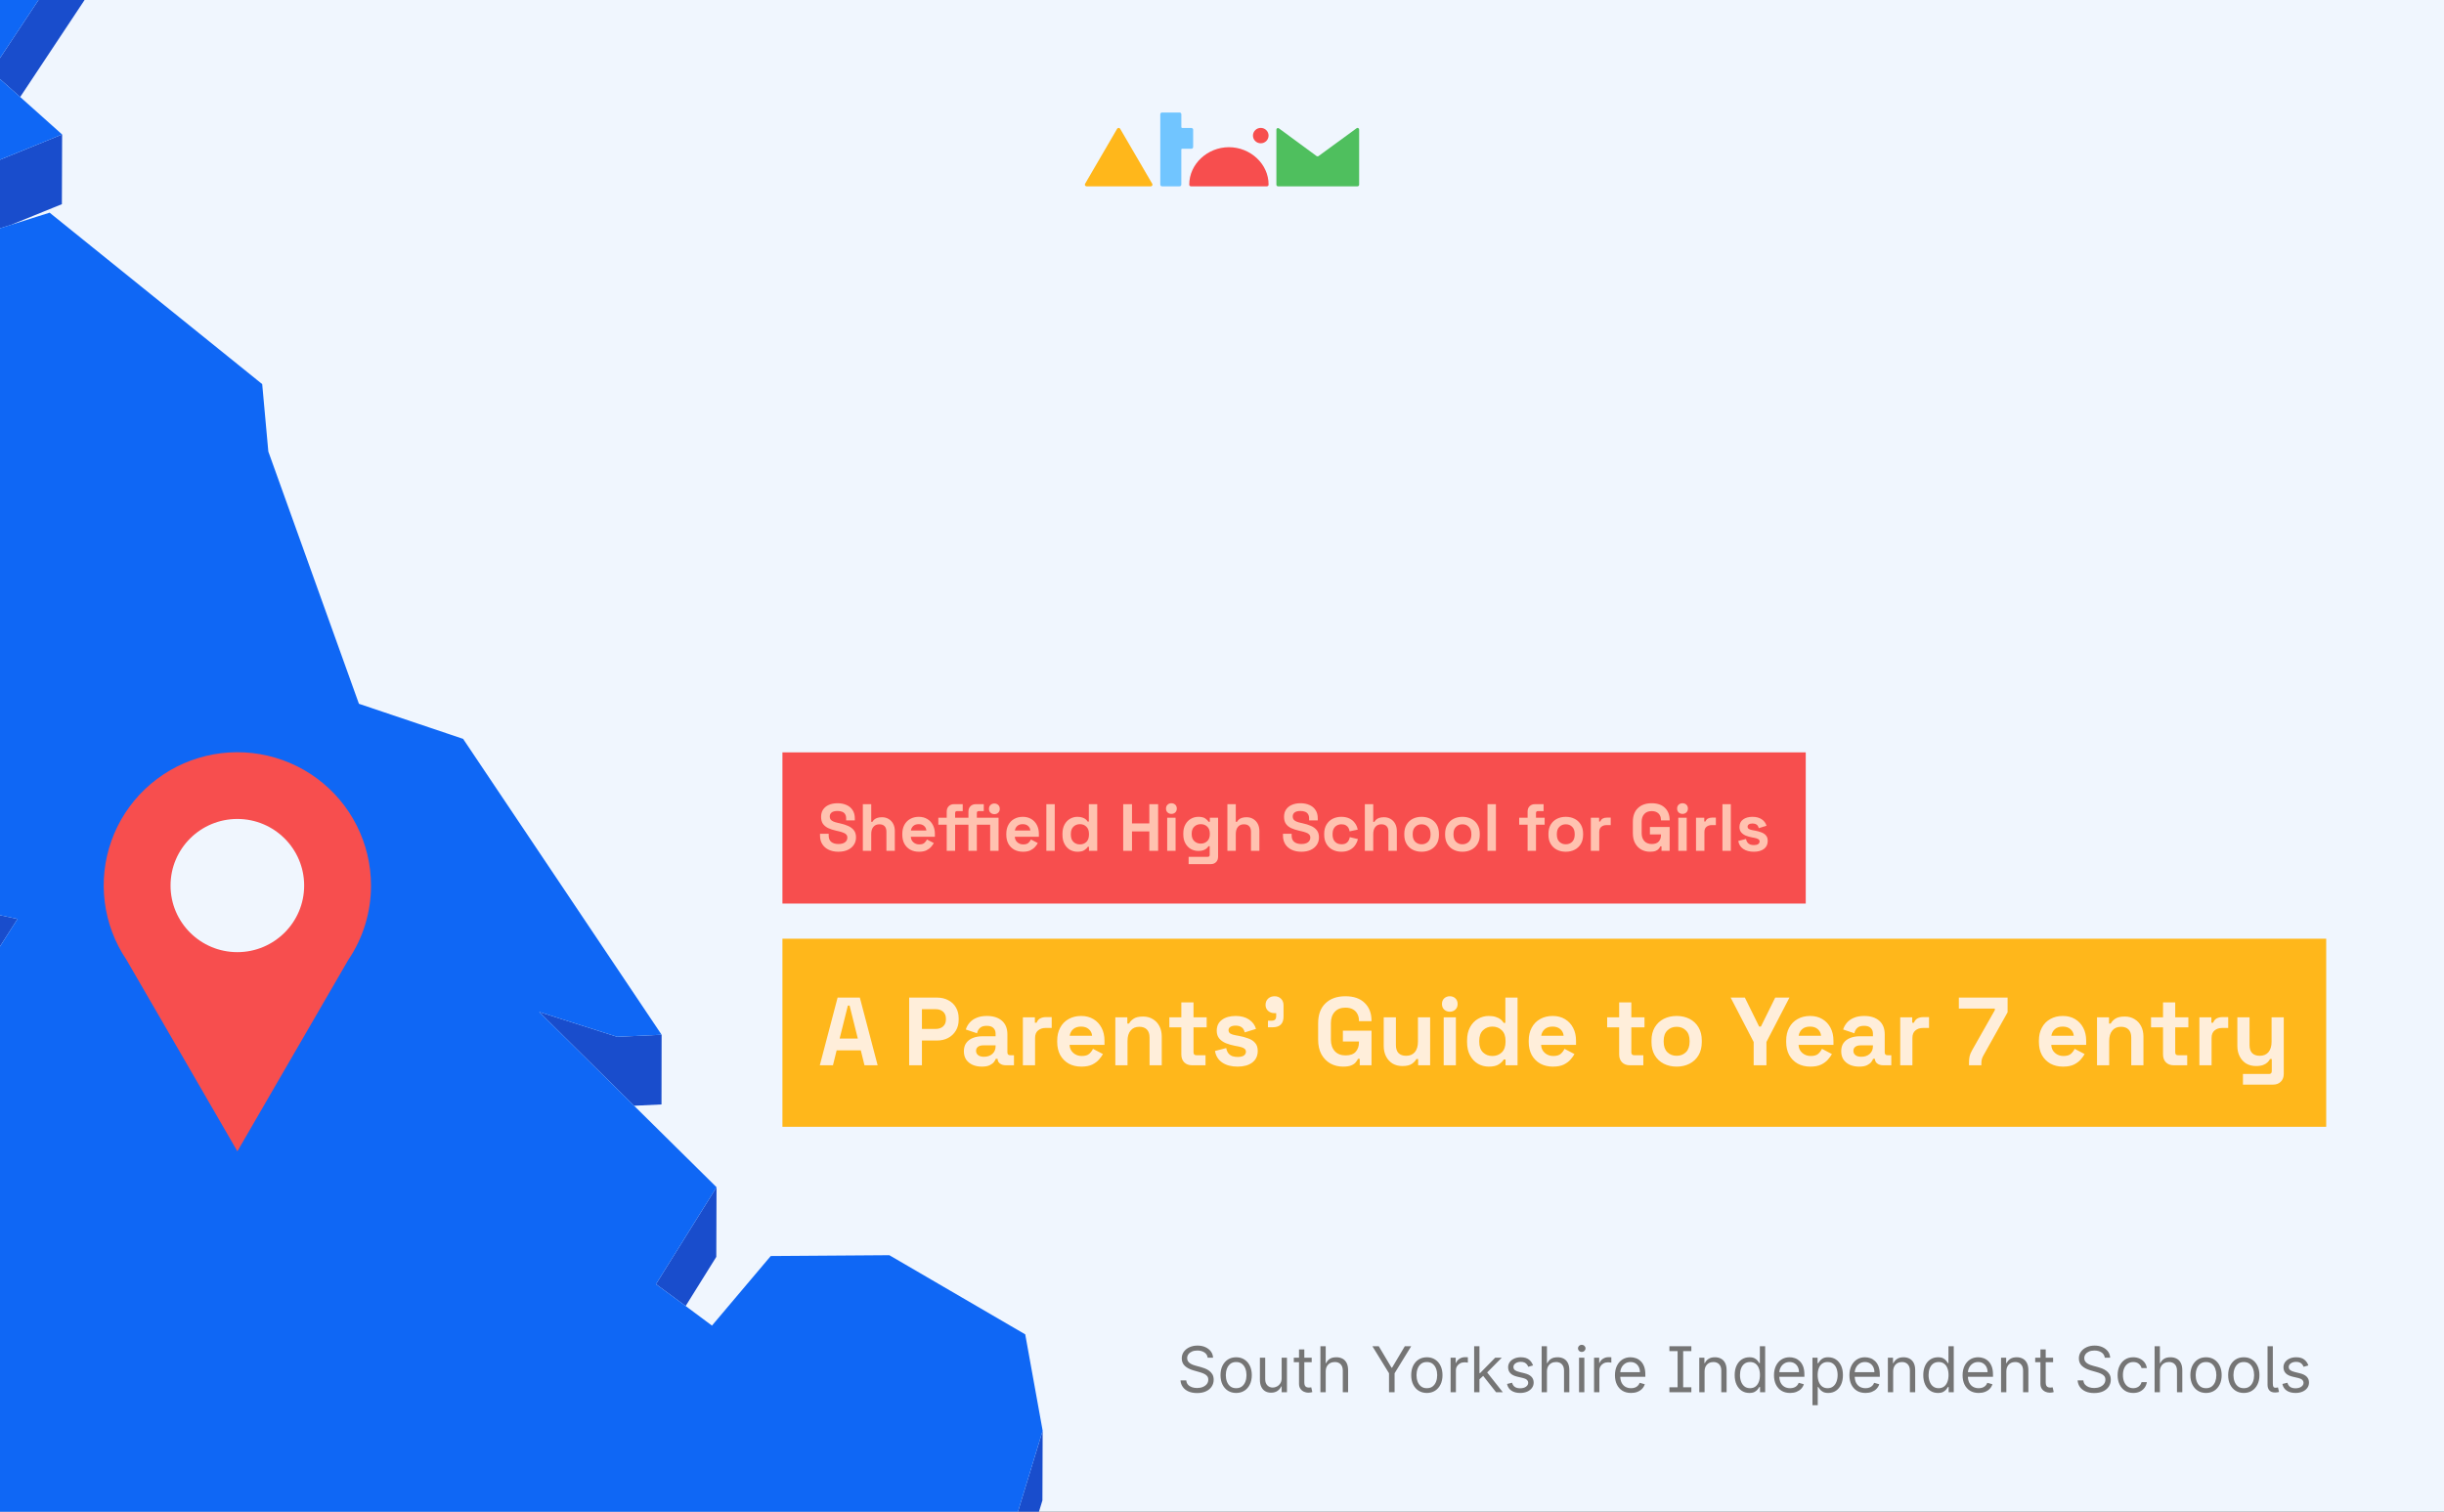
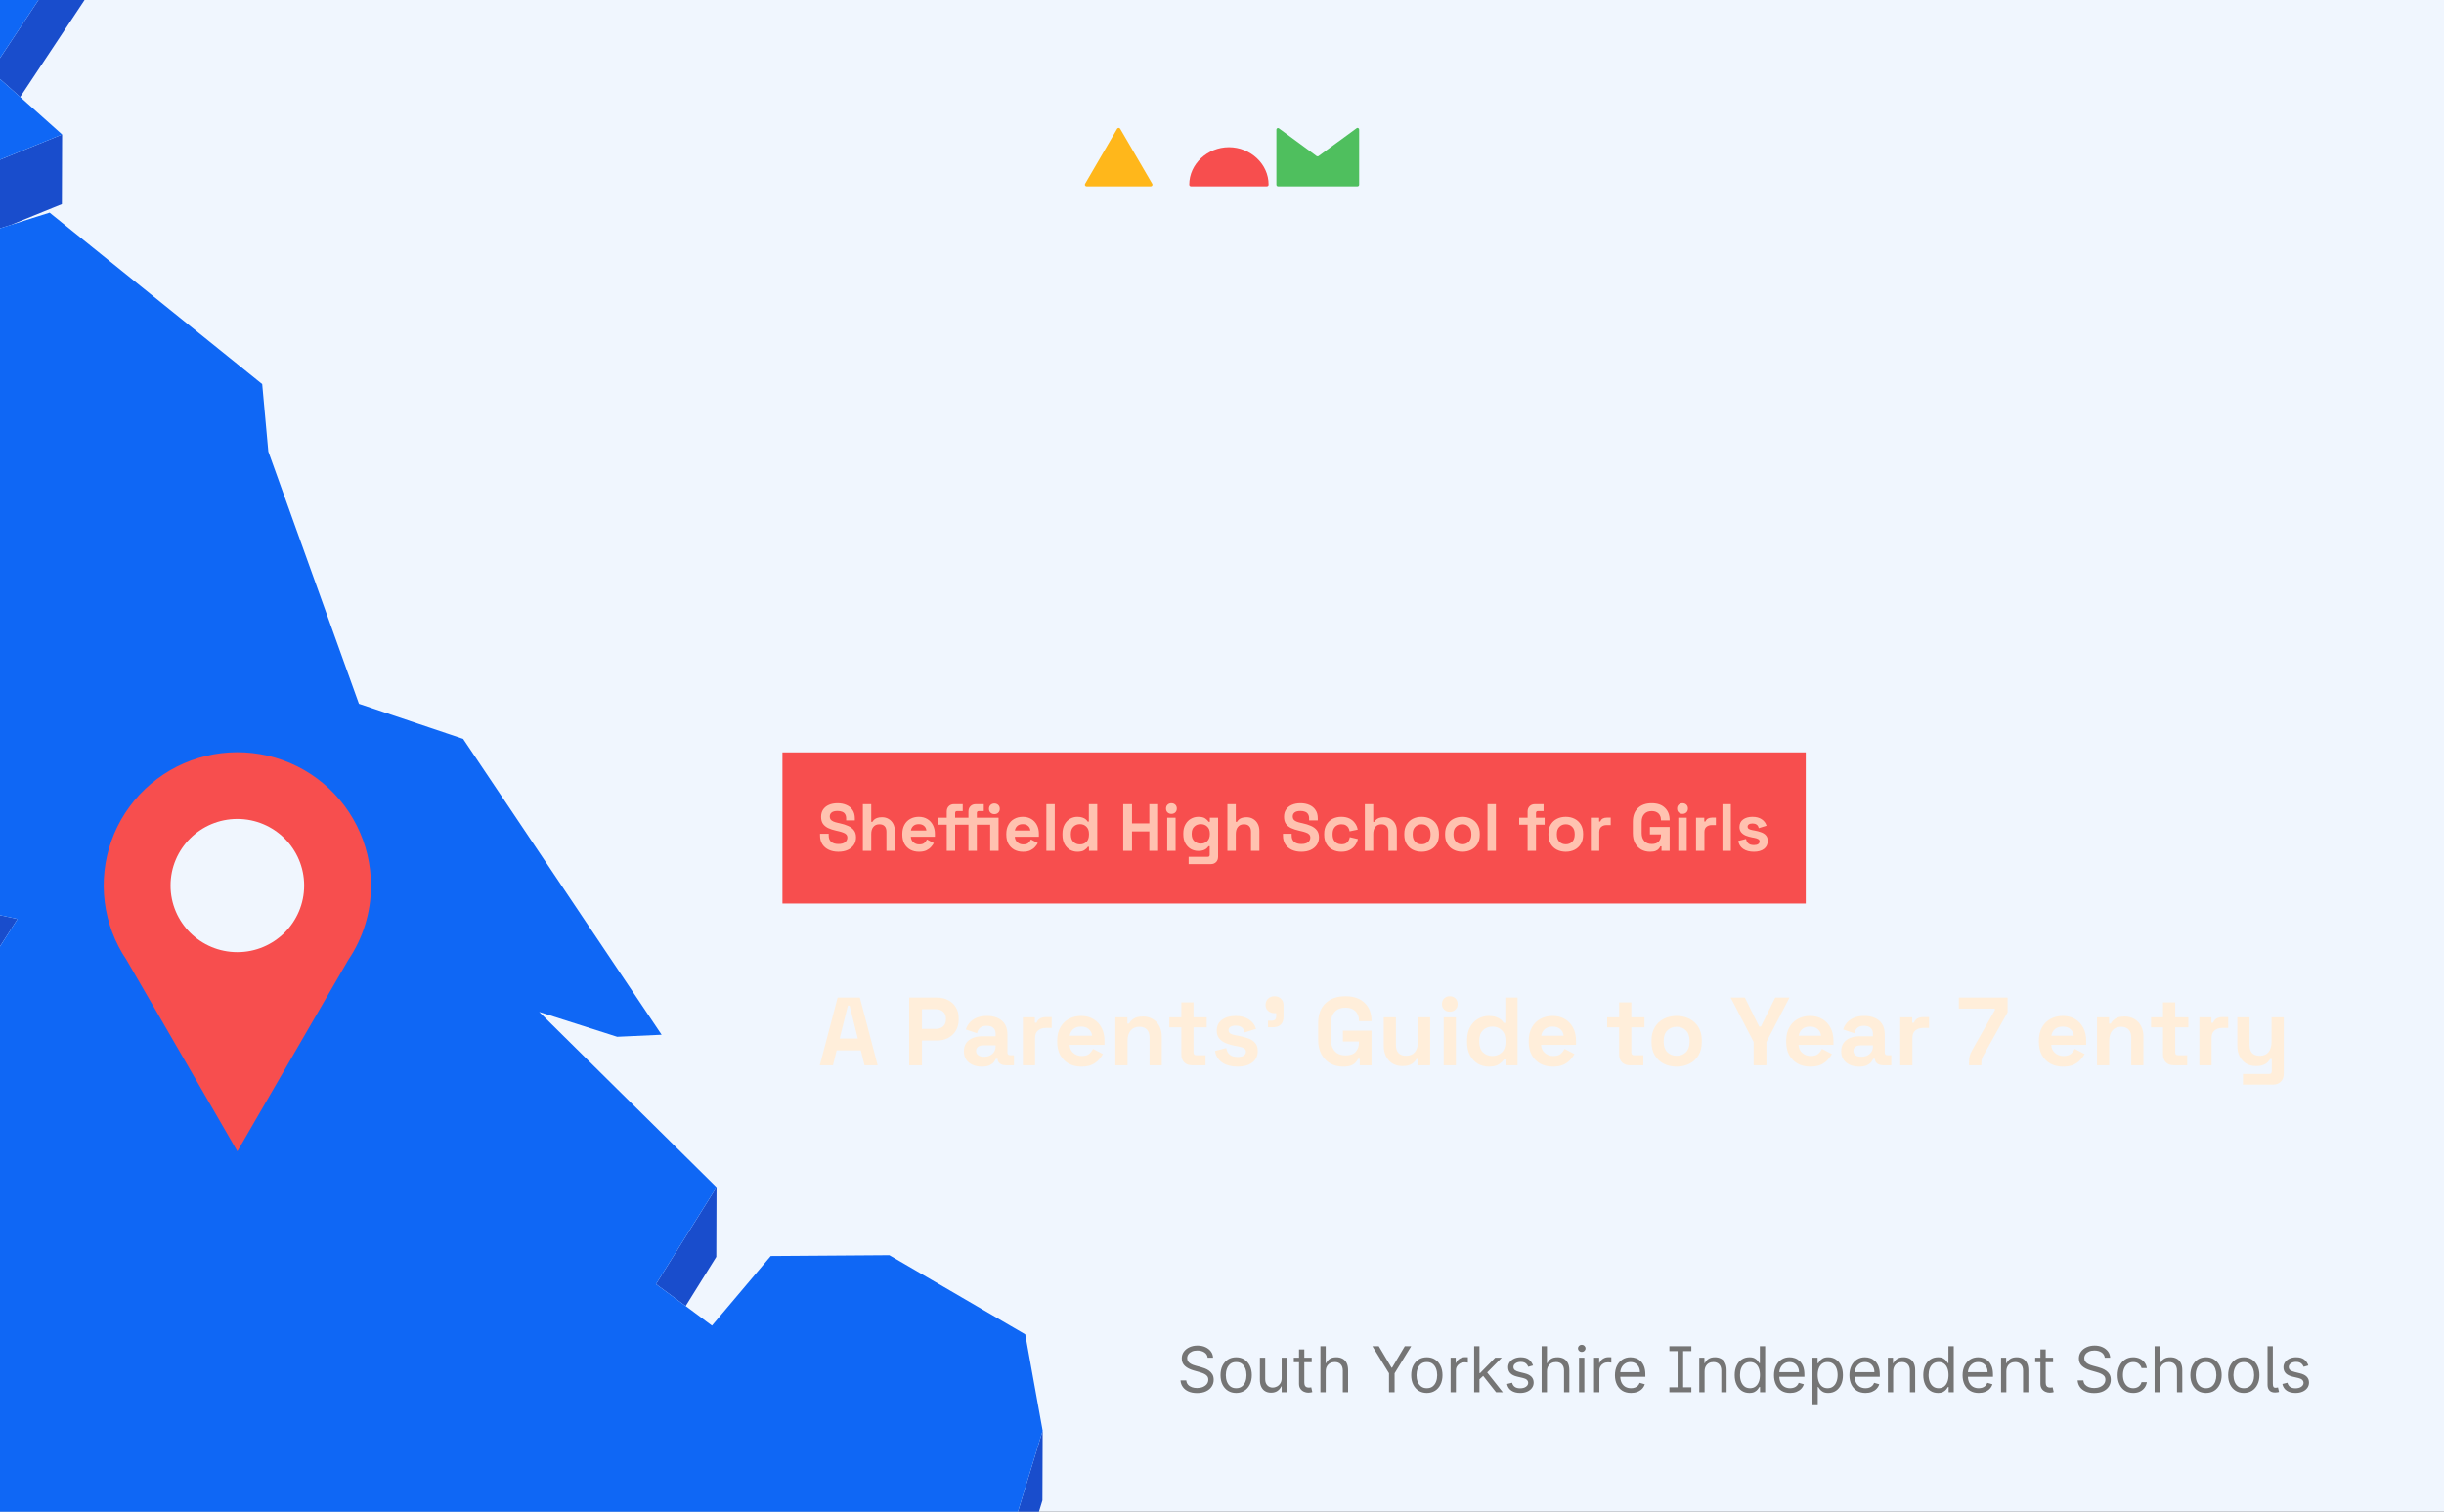
<svg xmlns="http://www.w3.org/2000/svg" fill="none" height="860" viewBox="0 0 1390 860" width="1390">
  <rect x="0" y="0" width="1390" height="860" fill="#333333" stroke="none" />
  <g clip-path="url(#clip0_948_1366)">
    <rect fill="#F0F6FE" height="860" width="1390" />
    <g clip-path="url(#clip1_948_1366)">
      <path d="M82.557 -51.916L89.665 -91.28L116.865 -122.511L116.933 -162.148L89.733 -130.917L82.626 -91.553L-4.988 40.549L11.482 55.173L82.557 -51.916Z" fill="#194DCC" />
      <path d="M-35.948 141.15L-21.528 136.639L6.287 127.892L35.195 116.137L35.332 76.5L-21.46 99.599L-62.328 131.992L-35.948 141.15Z" fill="#194DCC" />
-       <path d="M360.638 629.03L376.22 628.278L376.289 588.641L351.002 589.803L306.648 575.656L350.934 619.462L360.638 629.03Z" fill="#194DCC" />
      <path d="M-32.258 513.738L-48.25 484.83L-78.184 429.133L-78.32 468.77L-48.387 524.467L-32.326 553.375L-11.892 557.749L-12.029 596.703L-11.619 653.767L-11.55 653.699L-1.778 649.12L-11.414 625.337L-11.892 557.066L9.977 522.759L-32.258 513.738Z" fill="#194DCC" />
      <path d="M389.958 742.948L407.386 714.997L407.522 675.359L373.078 730.51L389.958 742.948Z" fill="#194DCC" />
      <path d="M569.285 891.662L538.736 900.204L546.322 928.087L520.079 943.805L502.241 957.337L500.328 987.406L454.129 1010.44L493.972 1030.12L500.26 1026.98L502.105 996.974L519.942 983.374L546.253 967.656L546.322 937.655L569.148 931.299L592.863 853.528L592.999 813.891L569.285 891.662Z" fill="#194DCC" />
      <path d="M500.328 987.404L502.242 957.334L520.079 943.803L546.322 928.084L538.736 900.202L569.285 891.659L593 813.888L583.09 759.079L505.796 714.043L438.343 714.521L404.924 754.09L389.957 742.951L373.076 730.513L407.521 675.362L360.638 629.028L350.934 619.46L306.648 575.654L351.002 589.8L376.288 588.639L263.388 420.317L204.136 400.361L152.606 256.847L149.121 218.508L28.225 120.987L6.287 127.889L-21.528 136.637L-35.948 141.147L-62.328 131.989L-21.46 99.596L35.332 76.497L11.481 55.175L-4.989 40.55L82.625 -91.551L89.732 -130.915L116.932 -162.147L64.993 -208.413L-77.295 -201.237L-115.703 -181.829L-156.161 -161.395L-111.26 -227.89L-115.361 -230.965L-137.777 -247.435L-38.34 -349.467L-41.62 -368.124L-34.376 -393L-71.281 -392.727L-188.008 -348.511L-198.738 -376.393L-220.675 -348.306L-233.524 -381.314L-251.429 -376.052L-285.463 -260.898L-260.997 -230.009L-285.531 -229.872L-310.545 -229.667L-330.979 -132.282L-310.75 -105.493L-315.67 -72.279L-320.796 -38.109L-376.426 -7.766L-370.822 40.824L-374.649 48.478L-391.598 82.374L-372.599 89.55L-270.975 -0.181L-266.669 13.283L-271.043 20.322L-296.945 62.282L-313.552 89.14L-306.991 123.242L-310.134 147.366L-325.99 271.403L-308.084 271.267L-284.506 173.814L-272.957 168.551L-242.271 188.028L-196.482 242.564L-211.449 264.501L-238.239 303.933L-244.253 349.516L-264.346 349.653L-227.441 411.501L-216.438 405.282L-212.474 372.068L-169.009 404.94L-139.691 378.834L-79.687 361.886L-23.988 340.837L-55.63 392.366L-78.183 429.133L-48.249 484.83L-32.258 513.738L9.978 522.759L-11.892 557.065L-11.413 625.337L-1.777 649.12L-11.55 653.698L-11.618 653.767L-19.614 657.526L-13.19 679.189L-19.683 678.779L-85.974 674.542L-130.123 692.447L-171.469 657.457L-199.763 677.344L-153.154 717.391L-174.955 738.372L-211.791 773.704L-183.361 779.718L-131.763 754.5L-113.311 827.898L-121.102 836.919L-182.472 908.061L-276.92 951.183L-254.641 975.786L-271.453 989.385L-266.122 997.655L-239.606 1014.06L-203.863 1004.49L-158.621 985.558L-81.327 1027.45L-31.642 1056.09L63.967 1000.66L14.83 1060.94L13.053 1069.75L8.679 1092.1L-25.765 1092.31H-31.711L-37.588 1092.37L-57.681 1092.51L-147.276 1105.5L-159.646 1140.83L-209.809 1203.29L-254.778 1256.39L-315.67 1295.07L-333.371 1323.16L-288.128 1316.6L-266.806 1342.36L-253.274 1323.64L-246.098 1297.74L-203.043 1271.49L-86.931 1283.18L-49.206 1257.07L-37.93 1207.25L73.809 1201.38L96.02 1216.75L156.024 1206.02L170.649 1181.08L221.153 1165.16L261.201 1163.86L369.728 1149.71L430.962 1161.74L511.81 1116.7L569.49 1067.63L575.436 1023.08L501.695 1033.94L493.973 1030.12L454.13 1010.43L500.328 987.404Z" fill="#0F67F5" />
    </g>
    <rect fill="#F74E4E" height="86" transform="translate(445 428)" width="582" />
    <path d="M476.804 484.531C474.757 484.531 472.951 484.164 471.384 483.431C469.818 482.699 468.592 481.65 467.708 480.286C466.823 478.921 466.381 477.279 466.381 475.359V474.298H471.308V475.359C471.308 476.951 471.801 478.151 472.786 478.959C473.772 479.743 475.111 480.134 476.804 480.134C478.522 480.134 479.798 479.793 480.632 479.111C481.491 478.429 481.92 477.557 481.92 476.496C481.92 475.763 481.706 475.169 481.276 474.714C480.872 474.26 480.265 473.893 479.457 473.615C478.674 473.312 477.713 473.034 476.576 472.782L475.705 472.592C473.886 472.188 472.319 471.682 471.005 471.076C469.717 470.444 468.718 469.623 468.011 468.613C467.329 467.602 466.988 466.288 466.988 464.671C466.988 463.054 467.367 461.677 468.125 460.54C468.908 459.378 469.994 458.493 471.384 457.887C472.799 457.255 474.454 456.939 476.349 456.939C478.244 456.939 479.924 457.268 481.39 457.925C482.88 458.556 484.043 459.517 484.877 460.805C485.736 462.069 486.165 463.66 486.165 465.581V466.718H481.238V465.581C481.238 464.57 481.036 463.761 480.632 463.155C480.253 462.523 479.697 462.069 478.964 461.791C478.231 461.487 477.36 461.336 476.349 461.336C474.833 461.336 473.709 461.626 472.976 462.207C472.268 462.763 471.915 463.534 471.915 464.519C471.915 465.176 472.079 465.732 472.407 466.187C472.761 466.642 473.279 467.021 473.961 467.324C474.644 467.627 475.515 467.892 476.576 468.12L477.448 468.309C479.343 468.714 480.985 469.232 482.375 469.863C483.79 470.495 484.889 471.329 485.672 472.365C486.456 473.401 486.847 474.727 486.847 476.344C486.847 477.961 486.43 479.389 485.597 480.627C484.788 481.84 483.626 482.8 482.11 483.507C480.619 484.19 478.85 484.531 476.804 484.531ZM490.73 484V457.47H495.505V467.513H496.188C496.39 467.109 496.706 466.705 497.135 466.301C497.565 465.896 498.133 465.568 498.841 465.315C499.573 465.037 500.496 464.898 501.607 464.898C503.073 464.898 504.349 465.239 505.435 465.922C506.547 466.579 507.406 467.501 508.012 468.688C508.619 469.851 508.922 471.215 508.922 472.782V484H504.147V473.161C504.147 471.746 503.793 470.684 503.085 469.977C502.403 469.27 501.418 468.916 500.129 468.916C498.664 468.916 497.527 469.408 496.718 470.394C495.91 471.354 495.505 472.706 495.505 474.449V484H490.73ZM522.65 484.531C520.78 484.531 519.125 484.139 517.685 483.356C516.27 482.547 515.158 481.423 514.35 479.983C513.566 478.517 513.175 476.799 513.175 474.828V474.373C513.175 472.403 513.566 470.697 514.35 469.257C515.133 467.791 516.232 466.667 517.647 465.884C519.062 465.075 520.704 464.671 522.574 464.671C524.418 464.671 526.023 465.088 527.387 465.922C528.752 466.73 529.813 467.867 530.571 469.333C531.329 470.773 531.708 472.453 531.708 474.373V476.003H518.026C518.077 477.292 518.557 478.34 519.466 479.149C520.376 479.957 521.488 480.362 522.801 480.362C524.141 480.362 525.126 480.071 525.758 479.49C526.389 478.909 526.869 478.264 527.198 477.557L531.101 479.604C530.748 480.261 530.23 480.981 529.548 481.764C528.891 482.522 528.006 483.179 526.895 483.735C525.783 484.265 524.368 484.531 522.65 484.531ZM518.064 472.44H526.857C526.756 471.354 526.313 470.482 525.53 469.825C524.772 469.168 523.774 468.84 522.536 468.84C521.247 468.84 520.224 469.168 519.466 469.825C518.708 470.482 518.241 471.354 518.064 472.44ZM550.792 484V469.143H547.002V465.202H550.792V461.715C550.792 460.426 551.171 459.403 551.929 458.645C552.713 457.862 553.723 457.47 554.961 457.47H559.509V461.412H556.629C555.921 461.412 555.568 461.791 555.568 462.549V465.202H563.148V469.143H555.568V484H550.792ZM538.437 484V469.143H533.662V465.202H538.437V461.715C538.437 460.426 538.816 459.403 539.574 458.645C540.357 457.862 541.368 457.47 542.606 457.47H547.533V461.412H544.274C543.566 461.412 543.212 461.791 543.212 462.549V465.202H547.002V469.143H543.212V484H538.437ZM563.148 484V465.202H567.923V484H563.148ZM565.535 463.155C564.676 463.155 563.944 462.877 563.337 462.321C562.756 461.765 562.466 461.033 562.466 460.123C562.466 459.213 562.756 458.481 563.337 457.925C563.944 457.369 564.676 457.091 565.535 457.091C566.42 457.091 567.152 457.369 567.734 457.925C568.315 458.481 568.605 459.213 568.605 460.123C568.605 461.033 568.315 461.765 567.734 462.321C567.152 462.877 566.42 463.155 565.535 463.155ZM581.795 484.531C579.925 484.531 578.27 484.139 576.83 483.356C575.415 482.547 574.303 481.423 573.494 479.983C572.711 478.517 572.32 476.799 572.32 474.828V474.373C572.32 472.403 572.711 470.697 573.494 469.257C574.278 467.791 575.377 466.667 576.792 465.884C578.207 465.075 579.849 464.671 581.719 464.671C583.563 464.671 585.168 465.088 586.532 465.922C587.896 466.73 588.958 467.867 589.716 469.333C590.474 470.773 590.853 472.453 590.853 474.373V476.003H577.171C577.221 477.292 577.701 478.34 578.611 479.149C579.521 479.957 580.632 480.362 581.946 480.362C583.285 480.362 584.271 480.071 584.902 479.49C585.534 478.909 586.014 478.264 586.343 477.557L590.246 479.604C589.892 480.261 589.375 480.981 588.692 481.764C588.035 482.522 587.151 483.179 586.039 483.735C584.928 484.265 583.513 484.531 581.795 484.531ZM577.209 472.44H586.001C585.9 471.354 585.458 470.482 584.675 469.825C583.917 469.168 582.919 468.84 581.681 468.84C580.392 468.84 579.369 469.168 578.611 469.825C577.853 470.482 577.385 471.354 577.209 472.44ZM595.103 484V457.47H599.878V484H595.103ZM612.75 484.531C611.259 484.531 609.857 484.164 608.543 483.431C607.255 482.673 606.219 481.574 605.436 480.134C604.652 478.694 604.261 476.951 604.261 474.904V474.298C604.261 472.251 604.652 470.508 605.436 469.067C606.219 467.627 607.255 466.541 608.543 465.808C609.832 465.05 611.234 464.671 612.75 464.671C613.887 464.671 614.835 464.81 615.593 465.088C616.376 465.341 617.008 465.669 617.488 466.073C617.968 466.478 618.334 466.907 618.587 467.362H619.269V457.47H624.044V484H619.345V481.726H618.663C618.233 482.433 617.564 483.078 616.654 483.659C615.77 484.24 614.468 484.531 612.75 484.531ZM614.19 480.362C615.656 480.362 616.881 479.894 617.867 478.959C618.852 477.999 619.345 476.609 619.345 474.79V474.411C619.345 472.592 618.852 471.215 617.867 470.28C616.907 469.32 615.681 468.84 614.19 468.84C612.725 468.84 611.5 469.32 610.514 470.28C609.529 471.215 609.036 472.592 609.036 474.411V474.79C609.036 476.609 609.529 477.999 610.514 478.959C611.5 479.894 612.725 480.362 614.19 480.362ZM638.81 484V457.47H643.813V468.423H653.667V457.47H658.67V484H653.667V472.971H643.813V484H638.81ZM663.834 484V465.202H668.609V484H663.834ZM666.222 463.003C665.362 463.003 664.63 462.725 664.023 462.17C663.442 461.614 663.152 460.881 663.152 459.971C663.152 459.062 663.442 458.329 664.023 457.773C664.63 457.217 665.362 456.939 666.222 456.939C667.106 456.939 667.839 457.217 668.42 457.773C669.001 458.329 669.291 459.062 669.291 459.971C669.291 460.881 669.001 461.614 668.42 462.17C667.839 462.725 667.106 463.003 666.222 463.003ZM672.991 474.677V474.07C672.991 472.099 673.383 470.419 674.166 469.029C674.95 467.615 675.985 466.541 677.274 465.808C678.588 465.05 680.016 464.671 681.557 464.671C683.275 464.671 684.576 464.974 685.46 465.581C686.345 466.187 686.989 466.819 687.393 467.476H688.076V465.202H692.775V487.335C692.775 488.624 692.396 489.647 691.638 490.405C690.88 491.188 689.87 491.58 688.606 491.58H676.023V487.411H686.939C687.646 487.411 688 487.032 688 486.274V481.385H687.318C687.065 481.789 686.711 482.206 686.256 482.636C685.802 483.04 685.195 483.381 684.437 483.659C683.679 483.937 682.719 484.076 681.557 484.076C680.016 484.076 678.588 483.709 677.274 482.977C675.985 482.219 674.95 481.145 674.166 479.755C673.383 478.34 672.991 476.647 672.991 474.677ZM682.921 479.907C684.387 479.907 685.612 479.439 686.597 478.504C687.583 477.57 688.076 476.256 688.076 474.563V474.184C688.076 472.466 687.583 471.152 686.597 470.242C685.637 469.307 684.412 468.84 682.921 468.84C681.456 468.84 680.23 469.307 679.245 470.242C678.259 471.152 677.767 472.466 677.767 474.184V474.563C677.767 476.256 678.259 477.57 679.245 478.504C680.23 479.439 681.456 479.907 682.921 479.907ZM698.07 484V457.47H702.845V467.513H703.527C703.729 467.109 704.045 466.705 704.475 466.301C704.904 465.896 705.473 465.568 706.18 465.315C706.913 465.037 707.835 464.898 708.947 464.898C710.412 464.898 711.688 465.239 712.775 465.922C713.887 466.579 714.746 467.501 715.352 468.688C715.958 469.851 716.262 471.215 716.262 472.782V484H711.486V473.161C711.486 471.746 711.133 470.684 710.425 469.977C709.743 469.27 708.757 468.916 707.469 468.916C706.003 468.916 704.866 469.408 704.058 470.394C703.249 471.354 702.845 472.706 702.845 474.449V484H698.07ZM740.105 484.531C738.059 484.531 736.252 484.164 734.686 483.431C733.119 482.699 731.894 481.65 731.009 480.286C730.125 478.921 729.683 477.279 729.683 475.359V474.298H734.61V475.359C734.61 476.951 735.102 478.151 736.088 478.959C737.073 479.743 738.412 480.134 740.105 480.134C741.823 480.134 743.099 479.793 743.933 479.111C744.792 478.429 745.222 477.557 745.222 476.496C745.222 475.763 745.007 475.169 744.577 474.714C744.173 474.26 743.567 473.893 742.758 473.615C741.975 473.312 741.015 473.034 739.878 472.782L739.006 472.592C737.187 472.188 735.62 471.682 734.307 471.076C733.018 470.444 732.02 469.623 731.312 468.613C730.63 467.602 730.289 466.288 730.289 464.671C730.289 463.054 730.668 461.677 731.426 460.54C732.209 459.378 733.296 458.493 734.686 457.887C736.1 457.255 737.755 456.939 739.65 456.939C741.545 456.939 743.226 457.268 744.691 457.925C746.182 458.556 747.344 459.517 748.178 460.805C749.037 462.069 749.467 463.66 749.467 465.581V466.718H744.54V465.581C744.54 464.57 744.337 463.761 743.933 463.155C743.554 462.523 742.998 462.069 742.266 461.791C741.533 461.487 740.661 461.336 739.65 461.336C738.134 461.336 737.01 461.626 736.277 462.207C735.57 462.763 735.216 463.534 735.216 464.519C735.216 465.176 735.38 465.732 735.709 466.187C736.063 466.642 736.581 467.021 737.263 467.324C737.945 467.627 738.817 467.892 739.878 468.12L740.75 468.309C742.645 468.714 744.287 469.232 745.677 469.863C747.091 470.495 748.191 471.329 748.974 472.365C749.757 473.401 750.149 474.727 750.149 476.344C750.149 477.961 749.732 479.389 748.898 480.627C748.089 481.84 746.927 482.8 745.411 483.507C743.92 484.19 742.152 484.531 740.105 484.531ZM762.862 484.531C761.043 484.531 759.388 484.152 757.897 483.394C756.432 482.636 755.269 481.536 754.41 480.096C753.551 478.656 753.122 476.913 753.122 474.866V474.335C753.122 472.289 753.551 470.545 754.41 469.105C755.269 467.665 756.432 466.566 757.897 465.808C759.388 465.05 761.043 464.671 762.862 464.671C764.656 464.671 766.197 464.987 767.486 465.618C768.774 466.25 769.81 467.122 770.594 468.234C771.402 469.32 771.933 470.558 772.185 471.948L767.562 472.933C767.461 472.175 767.233 471.493 766.879 470.887C766.526 470.28 766.02 469.8 765.363 469.446C764.732 469.093 763.936 468.916 762.976 468.916C762.016 468.916 761.144 469.131 760.361 469.56C759.603 469.964 758.996 470.583 758.541 471.417C758.112 472.226 757.897 473.224 757.897 474.411V474.79C757.897 475.978 758.112 476.988 758.541 477.822C758.996 478.631 759.603 479.25 760.361 479.679C761.144 480.084 762.016 480.286 762.976 480.286C764.416 480.286 765.502 479.919 766.235 479.187C766.993 478.429 767.473 477.443 767.675 476.23L772.299 477.33C771.971 478.669 771.402 479.894 770.594 481.006C769.81 482.092 768.774 482.951 767.486 483.583C766.197 484.215 764.656 484.531 762.862 484.531ZM776.238 484V457.47H781.014V467.513H781.696C781.898 467.109 782.214 466.705 782.643 466.301C783.073 465.896 783.642 465.568 784.349 465.315C785.082 465.037 786.004 464.898 787.116 464.898C788.581 464.898 789.857 465.239 790.944 465.922C792.055 466.579 792.914 467.501 793.521 468.688C794.127 469.851 794.43 471.215 794.43 472.782V484H789.655V473.161C789.655 471.746 789.301 470.684 788.594 469.977C787.912 469.27 786.926 468.916 785.638 468.916C784.172 468.916 783.035 469.408 782.227 470.394C781.418 471.354 781.014 472.706 781.014 474.449V484H776.238ZM808.537 484.531C806.667 484.531 804.987 484.152 803.496 483.394C802.006 482.636 800.831 481.536 799.972 480.096C799.113 478.656 798.683 476.925 798.683 474.904V474.298C798.683 472.276 799.113 470.545 799.972 469.105C800.831 467.665 802.006 466.566 803.496 465.808C804.987 465.05 806.667 464.671 808.537 464.671C810.407 464.671 812.087 465.05 813.578 465.808C815.069 466.566 816.244 467.665 817.103 469.105C817.962 470.545 818.391 472.276 818.391 474.298V474.904C818.391 476.925 817.962 478.656 817.103 480.096C816.244 481.536 815.069 482.636 813.578 483.394C812.087 484.152 810.407 484.531 808.537 484.531ZM808.537 480.286C810.003 480.286 811.215 479.818 812.176 478.883C813.136 477.923 813.616 476.559 813.616 474.79V474.411C813.616 472.643 813.136 471.291 812.176 470.356C811.241 469.396 810.028 468.916 808.537 468.916C807.072 468.916 805.859 469.396 804.899 470.356C803.939 471.291 803.459 472.643 803.459 474.411V474.79C803.459 476.559 803.939 477.923 804.899 478.883C805.859 479.818 807.072 480.286 808.537 480.286ZM831.744 484.531C829.874 484.531 828.194 484.152 826.703 483.394C825.212 482.636 824.037 481.536 823.178 480.096C822.319 478.656 821.89 476.925 821.89 474.904V474.298C821.89 472.276 822.319 470.545 823.178 469.105C824.037 467.665 825.212 466.566 826.703 465.808C828.194 465.05 829.874 464.671 831.744 464.671C833.613 464.671 835.294 465.05 836.784 465.808C838.275 466.566 839.45 467.665 840.309 469.105C841.168 470.545 841.598 472.276 841.598 474.298V474.904C841.598 476.925 841.168 478.656 840.309 480.096C839.45 481.536 838.275 482.636 836.784 483.394C835.294 484.152 833.613 484.531 831.744 484.531ZM831.744 480.286C833.209 480.286 834.422 479.818 835.382 478.883C836.342 477.923 836.822 476.559 836.822 474.79V474.411C836.822 472.643 836.342 471.291 835.382 470.356C834.447 469.396 833.234 468.916 831.744 468.916C830.278 468.916 829.065 469.396 828.105 470.356C827.145 471.291 826.665 472.643 826.665 474.411V474.79C826.665 476.559 827.145 477.923 828.105 478.883C829.065 479.818 830.278 480.286 831.744 480.286ZM846.005 484V457.47H850.781V484H846.005ZM868.804 484V469.143H864.028V465.202H868.804V461.715C868.804 460.426 869.183 459.403 869.941 458.645C870.724 457.862 871.734 457.47 872.973 457.47H877.9V461.412H874.64C873.933 461.412 873.579 461.791 873.579 462.549V465.202H878.506V469.143H873.579V484H868.804ZM890.518 484.531C888.648 484.531 886.968 484.152 885.477 483.394C883.987 482.636 882.812 481.536 881.953 480.096C881.094 478.656 880.664 476.925 880.664 474.904V474.298C880.664 472.276 881.094 470.545 881.953 469.105C882.812 467.665 883.987 466.566 885.477 465.808C886.968 465.05 888.648 464.671 890.518 464.671C892.388 464.671 894.068 465.05 895.559 465.808C897.05 466.566 898.224 467.665 899.084 469.105C899.943 470.545 900.372 472.276 900.372 474.298V474.904C900.372 476.925 899.943 478.656 899.084 480.096C898.224 481.536 897.05 482.636 895.559 483.394C894.068 484.152 892.388 484.531 890.518 484.531ZM890.518 480.286C891.984 480.286 893.196 479.818 894.157 478.883C895.117 477.923 895.597 476.559 895.597 474.79V474.411C895.597 472.643 895.117 471.291 894.157 470.356C893.222 469.396 892.009 468.916 890.518 468.916C889.053 468.916 887.84 469.396 886.88 470.356C885.92 471.291 885.44 472.643 885.44 474.411V474.79C885.44 476.559 885.92 477.923 886.88 478.883C887.84 479.818 889.053 480.286 890.518 480.286ZM904.78 484V465.202H909.48V467.324H910.162C910.44 466.566 910.895 466.01 911.526 465.656C912.183 465.303 912.941 465.126 913.8 465.126H916.074V469.371H913.725C912.512 469.371 911.514 469.699 910.73 470.356C909.947 470.988 909.556 471.973 909.556 473.312V484H904.78ZM938.45 484.531C936.631 484.531 934.976 484.126 933.485 483.318C932.02 482.484 930.845 481.284 929.961 479.717C929.101 478.125 928.672 476.193 928.672 473.919V467.551C928.672 464.14 929.632 461.525 931.552 459.706C933.473 457.862 936.075 456.939 939.36 456.939C942.619 456.939 945.133 457.811 946.902 459.554C948.696 461.273 949.593 463.61 949.593 466.566V466.718H944.666V466.414C944.666 465.48 944.464 464.633 944.059 463.875C943.68 463.117 943.099 462.523 942.316 462.094C941.533 461.639 940.547 461.412 939.36 461.412C937.591 461.412 936.201 461.955 935.191 463.041C934.18 464.128 933.675 465.606 933.675 467.476V473.994C933.675 475.839 934.18 477.33 935.191 478.467C936.201 479.578 937.616 480.134 939.436 480.134C941.255 480.134 942.581 479.654 943.415 478.694C944.249 477.734 944.666 476.521 944.666 475.056V474.677H938.374V470.432H949.593V484H944.969V481.461H944.287C944.11 481.89 943.819 482.345 943.415 482.825C943.036 483.305 942.455 483.709 941.672 484.038C940.888 484.366 939.815 484.531 938.45 484.531ZM954.524 484V465.202H959.299V484H954.524ZM956.912 463.003C956.052 463.003 955.32 462.725 954.713 462.17C954.132 461.614 953.842 460.881 953.842 459.971C953.842 459.062 954.132 458.329 954.713 457.773C955.32 457.217 956.052 456.939 956.912 456.939C957.796 456.939 958.529 457.217 959.11 457.773C959.691 458.329 959.981 459.062 959.981 459.971C959.981 460.881 959.691 461.614 959.11 462.17C958.529 462.725 957.796 463.003 956.912 463.003ZM964.591 484V465.202H969.291V467.324H969.973C970.251 466.566 970.706 466.01 971.337 465.656C971.994 465.303 972.752 465.126 973.611 465.126H975.885V469.371H973.535C972.323 469.371 971.325 469.699 970.541 470.356C969.758 470.988 969.366 471.973 969.366 473.312V484H964.591ZM979.618 484V457.47H984.393V484H979.618ZM997.492 484.531C995.042 484.531 993.033 484 991.466 482.939C989.9 481.878 988.952 480.362 988.624 478.391L993.02 477.254C993.197 478.138 993.488 478.833 993.892 479.338C994.321 479.844 994.839 480.21 995.446 480.437C996.077 480.64 996.76 480.741 997.492 480.741C998.604 480.741 999.425 480.551 999.956 480.172C1000.49 479.768 1000.75 479.275 1000.75 478.694C1000.75 478.113 1000.5 477.671 999.994 477.367C999.488 477.039 998.68 476.774 997.568 476.572L996.507 476.382C995.193 476.129 993.993 475.788 992.906 475.359C991.82 474.904 990.948 474.285 990.291 473.502C989.634 472.718 989.306 471.708 989.306 470.47C989.306 468.6 989.988 467.172 991.353 466.187C992.717 465.176 994.511 464.671 996.734 464.671C998.832 464.671 1000.57 465.138 1001.96 466.073C1003.35 467.008 1004.26 468.234 1004.69 469.75L1000.26 471.114C1000.06 470.154 999.64 469.472 999.008 469.067C998.402 468.663 997.644 468.461 996.734 468.461C995.825 468.461 995.13 468.625 994.65 468.954C994.17 469.257 993.93 469.686 993.93 470.242C993.93 470.849 994.182 471.303 994.688 471.607C995.193 471.885 995.875 472.099 996.734 472.251L997.796 472.44C999.211 472.693 1000.49 473.034 1001.62 473.464C1002.79 473.868 1003.7 474.462 1004.35 475.245C1005.03 476.003 1005.38 477.039 1005.38 478.353C1005.38 480.324 1004.66 481.852 1003.22 482.939C1001.8 484 999.893 484.531 997.492 484.531Z" fill="#FFC2B0" />
    <g clip-path="url(#clip2_948_1366)">
      <path d="M211 503.782C211.013 491.933 208.24 480.247 202.902 469.661C197.565 459.074 189.812 449.883 180.267 442.826C170.721 435.768 159.649 431.04 147.938 429.022C136.228 427.003 124.206 427.751 112.838 431.204C101.47 434.657 91.072 440.72 82.48 448.905C73.887 457.09 67.34 467.17 63.363 478.336C59.386 489.501 58.09 501.44 59.58 513.195C61.07 524.95 65.303 536.193 71.941 546.022V546.022L103.485 600.472L135.009 654.942L166.553 600.472L198.059 546.098C206.519 533.6 211.027 518.86 211 503.782V503.782Z" fill="#F74E4E" />
      <path d="M134.991 541.645C155.975 541.645 172.986 524.685 172.986 503.764C172.986 482.843 155.975 465.883 134.991 465.883C114.007 465.883 96.996 482.843 96.996 503.764C96.996 524.685 114.007 541.645 134.991 541.645Z" fill="#F0F6FE" />
    </g>
    <path d="M686.844 772.364C686.691 771.068 686.069 770.062 684.978 769.347C683.887 768.631 682.549 768.273 680.963 768.273C679.804 768.273 678.79 768.46 677.921 768.835C677.06 769.21 676.387 769.726 675.901 770.382C675.424 771.038 675.185 771.784 675.185 772.619C675.185 773.318 675.351 773.919 675.684 774.422C676.025 774.916 676.459 775.33 676.988 775.662C677.516 775.986 678.07 776.254 678.65 776.467C679.229 776.672 679.762 776.838 680.248 776.966L682.907 777.682C683.588 777.861 684.347 778.108 685.182 778.423C686.026 778.739 686.831 779.169 687.598 779.714C688.374 780.251 689.013 780.942 689.516 781.786C690.019 782.629 690.27 783.665 690.27 784.892C690.27 786.307 689.9 787.585 689.158 788.727C688.425 789.869 687.351 790.777 685.936 791.45C684.53 792.124 682.821 792.46 680.81 792.46C678.935 792.46 677.311 792.158 675.939 791.553C674.576 790.947 673.502 790.104 672.718 789.021C671.942 787.939 671.503 786.682 671.401 785.25H674.674C674.759 786.239 675.091 787.057 675.671 787.705C676.259 788.344 677 788.821 677.895 789.136C678.799 789.443 679.77 789.597 680.81 789.597C682.02 789.597 683.107 789.401 684.07 789.009C685.033 788.608 685.796 788.054 686.358 787.347C686.921 786.631 687.202 785.795 687.202 784.841C687.202 783.972 686.959 783.264 686.473 782.719C685.988 782.173 685.348 781.73 684.556 781.389C683.763 781.048 682.907 780.75 681.986 780.494L678.765 779.574C676.719 778.986 675.1 778.146 673.907 777.055C672.713 775.964 672.117 774.537 672.117 772.773C672.117 771.307 672.513 770.028 673.306 768.938C674.107 767.838 675.181 766.986 676.527 766.381C677.882 765.767 679.395 765.46 681.066 765.46C682.753 765.46 684.253 765.763 685.566 766.368C686.878 766.964 687.918 767.783 688.685 768.822C689.461 769.862 689.87 771.043 689.912 772.364H686.844ZM703.051 792.409C701.278 792.409 699.723 791.987 698.385 791.143C697.055 790.3 696.016 789.119 695.266 787.602C694.524 786.085 694.153 784.312 694.153 782.284C694.153 780.239 694.524 778.453 695.266 776.928C696.016 775.402 697.055 774.217 698.385 773.374C699.723 772.53 701.278 772.108 703.051 772.108C704.824 772.108 706.375 772.53 707.705 773.374C709.043 774.217 710.082 775.402 710.824 776.928C711.574 778.453 711.949 780.239 711.949 782.284C711.949 784.312 711.574 786.085 710.824 787.602C710.082 789.119 709.043 790.3 707.705 791.143C706.375 791.987 704.824 792.409 703.051 792.409ZM703.051 789.699C704.398 789.699 705.506 789.354 706.375 788.663C707.244 787.973 707.888 787.065 708.305 785.94C708.723 784.815 708.932 783.597 708.932 782.284C708.932 780.972 708.723 779.749 708.305 778.615C707.888 777.482 707.244 776.565 706.375 775.866C705.506 775.168 704.398 774.818 703.051 774.818C701.705 774.818 700.597 775.168 699.727 775.866C698.858 776.565 698.214 777.482 697.797 778.615C697.379 779.749 697.17 780.972 697.17 782.284C697.17 783.597 697.379 784.815 697.797 785.94C698.214 787.065 698.858 787.973 699.727 788.663C700.597 789.354 701.705 789.699 703.051 789.699ZM728.929 783.972V772.364H731.946V792H728.929V788.676H728.725C728.265 789.673 727.549 790.521 726.577 791.22C725.605 791.911 724.378 792.256 722.895 792.256C721.668 792.256 720.577 791.987 719.623 791.45C718.668 790.905 717.918 790.087 717.373 788.996C716.827 787.896 716.554 786.511 716.554 784.841V772.364H719.571V784.636C719.571 786.068 719.972 787.21 720.773 788.062C721.583 788.915 722.614 789.341 723.867 789.341C724.617 789.341 725.38 789.149 726.155 788.766C726.939 788.382 727.596 787.794 728.124 787.001C728.661 786.209 728.929 785.199 728.929 783.972ZM746.012 772.364V774.92H735.836V772.364H746.012ZM738.802 767.659H741.819V786.375C741.819 787.227 741.942 787.866 742.19 788.293C742.445 788.71 742.769 788.991 743.161 789.136C743.562 789.273 743.984 789.341 744.427 789.341C744.759 789.341 745.032 789.324 745.245 789.29C745.458 789.247 745.629 789.213 745.756 789.188L746.37 791.898C746.165 791.974 745.88 792.051 745.513 792.128C745.147 792.213 744.683 792.256 744.12 792.256C743.268 792.256 742.433 792.072 741.614 791.706C740.805 791.339 740.131 790.781 739.594 790.031C739.066 789.281 738.802 788.335 738.802 787.193V767.659ZM753.989 780.188V792H750.972V765.818H753.989V775.432H754.245C754.705 774.418 755.396 773.612 756.316 773.016C757.245 772.411 758.481 772.108 760.023 772.108C761.362 772.108 762.533 772.376 763.539 772.913C764.545 773.442 765.325 774.256 765.879 775.355C766.441 776.446 766.722 777.835 766.722 779.523V792H763.705V779.727C763.705 778.168 763.3 776.962 762.491 776.109C761.69 775.249 760.577 774.818 759.154 774.818C758.165 774.818 757.279 775.027 756.495 775.445C755.719 775.862 755.106 776.472 754.654 777.273C754.211 778.074 753.989 779.045 753.989 780.188ZM780.526 765.818H784.157L791.418 778.04H791.725L798.986 765.818H802.617L793.157 781.21V792H789.986V781.21L780.526 765.818ZM811.508 792.409C809.735 792.409 808.18 791.987 806.842 791.143C805.512 790.3 804.473 789.119 803.723 787.602C802.981 786.085 802.61 784.312 802.61 782.284C802.61 780.239 802.981 778.453 803.723 776.928C804.473 775.402 805.512 774.217 806.842 773.374C808.18 772.53 809.735 772.108 811.508 772.108C813.281 772.108 814.832 772.53 816.162 773.374C817.5 774.217 818.539 775.402 819.281 776.928C820.031 778.453 820.406 780.239 820.406 782.284C820.406 784.312 820.031 786.085 819.281 787.602C818.539 789.119 817.5 790.3 816.162 791.143C814.832 791.987 813.281 792.409 811.508 792.409ZM811.508 789.699C812.855 789.699 813.963 789.354 814.832 788.663C815.701 787.973 816.345 787.065 816.762 785.94C817.18 784.815 817.389 783.597 817.389 782.284C817.389 780.972 817.18 779.749 816.762 778.615C816.345 777.482 815.701 776.565 814.832 775.866C813.963 775.168 812.855 774.818 811.508 774.818C810.162 774.818 809.054 775.168 808.184 775.866C807.315 776.565 806.672 777.482 806.254 778.615C805.836 779.749 805.627 780.972 805.627 782.284C805.627 783.597 805.836 784.815 806.254 785.94C806.672 787.065 807.315 787.973 808.184 788.663C809.054 789.354 810.162 789.699 811.508 789.699ZM825.011 792V772.364H827.926V775.33H828.131C828.489 774.358 829.136 773.57 830.074 772.964C831.011 772.359 832.068 772.057 833.244 772.057C833.466 772.057 833.743 772.061 834.075 772.07C834.408 772.078 834.659 772.091 834.83 772.108V775.176C834.727 775.151 834.493 775.112 834.126 775.061C833.768 775.001 833.389 774.972 832.989 774.972C832.034 774.972 831.182 775.172 830.432 775.572C829.69 775.964 829.102 776.51 828.668 777.209C828.241 777.899 828.028 778.687 828.028 779.574V792H825.011ZM841.218 784.841L841.167 781.108H841.781L850.372 772.364H854.105L844.951 781.619H844.696L841.218 784.841ZM838.406 792V765.818H841.423V792H838.406ZM850.883 792L843.213 782.284L845.36 780.188L854.718 792H850.883ZM871.897 776.761L869.187 777.528C869.016 777.077 868.765 776.638 868.433 776.212C868.109 775.777 867.665 775.419 867.103 775.138C866.54 774.857 865.82 774.716 864.942 774.716C863.741 774.716 862.739 774.993 861.938 775.547C861.146 776.092 860.749 776.787 860.749 777.631C860.749 778.381 861.022 778.973 861.567 779.408C862.113 779.842 862.965 780.205 864.124 780.494L867.039 781.21C868.795 781.636 870.103 782.288 870.964 783.166C871.825 784.036 872.255 785.156 872.255 786.528C872.255 787.653 871.931 788.659 871.283 789.545C870.644 790.432 869.749 791.131 868.599 791.642C867.448 792.153 866.11 792.409 864.585 792.409C862.582 792.409 860.924 791.974 859.612 791.105C858.299 790.236 857.468 788.966 857.119 787.295L859.982 786.58C860.255 787.636 860.771 788.429 861.529 788.957C862.296 789.486 863.298 789.75 864.533 789.75C865.94 789.75 867.056 789.452 867.883 788.855C868.718 788.25 869.136 787.526 869.136 786.682C869.136 786 868.897 785.429 868.42 784.969C867.942 784.5 867.21 784.151 866.221 783.92L862.948 783.153C861.15 782.727 859.829 782.067 858.985 781.172C858.15 780.268 857.732 779.139 857.732 777.784C857.732 776.676 858.043 775.696 858.665 774.844C859.296 773.991 860.153 773.322 861.235 772.837C862.326 772.351 863.562 772.108 864.942 772.108C866.886 772.108 868.411 772.534 869.519 773.386C870.636 774.239 871.428 775.364 871.897 776.761ZM879.814 780.188V792H876.797V765.818H879.814V775.432H880.069C880.529 774.418 881.22 773.612 882.14 773.016C883.069 772.411 884.305 772.108 885.848 772.108C887.186 772.108 888.358 772.376 889.363 772.913C890.369 773.442 891.149 774.256 891.703 775.355C892.265 776.446 892.547 777.835 892.547 779.523V792H889.529V779.727C889.529 778.168 889.125 776.962 888.315 776.109C887.514 775.249 886.402 774.818 884.978 774.818C883.99 774.818 883.103 775.027 882.319 775.445C881.544 775.862 880.93 776.472 880.478 777.273C880.035 778.074 879.814 779.045 879.814 780.188ZM898.066 792V772.364H901.083V792H898.066ZM899.6 769.091C899.012 769.091 898.505 768.891 898.079 768.49C897.661 768.089 897.452 767.608 897.452 767.045C897.452 766.483 897.661 766.001 898.079 765.601C898.505 765.2 899.012 765 899.6 765C900.188 765 900.691 765.2 901.109 765.601C901.535 766.001 901.748 766.483 901.748 767.045C901.748 767.608 901.535 768.089 901.109 768.49C900.691 768.891 900.188 769.091 899.6 769.091ZM906.609 792V772.364H909.524V775.33H909.728C910.086 774.358 910.734 773.57 911.672 772.964C912.609 772.359 913.666 772.057 914.842 772.057C915.064 772.057 915.341 772.061 915.673 772.07C916.005 772.078 916.257 772.091 916.427 772.108V775.176C916.325 775.151 916.091 775.112 915.724 775.061C915.366 775.001 914.987 774.972 914.586 774.972C913.632 774.972 912.779 775.172 912.029 775.572C911.288 775.964 910.7 776.51 910.265 777.209C909.839 777.899 909.626 778.687 909.626 779.574V792H906.609ZM927.639 792.409C925.747 792.409 924.115 791.991 922.743 791.156C921.379 790.312 920.326 789.136 919.585 787.628C918.852 786.111 918.485 784.347 918.485 782.335C918.485 780.324 918.852 778.551 919.585 777.017C920.326 775.474 921.358 774.273 922.679 773.412C924.008 772.543 925.559 772.108 927.332 772.108C928.355 772.108 929.365 772.278 930.362 772.619C931.359 772.96 932.267 773.514 933.085 774.281C933.903 775.04 934.555 776.045 935.041 777.298C935.527 778.551 935.77 780.094 935.77 781.926V783.205H920.633V780.597H932.701C932.701 779.489 932.48 778.5 932.037 777.631C931.602 776.761 930.98 776.075 930.17 775.572C929.369 775.07 928.423 774.818 927.332 774.818C926.13 774.818 925.091 775.116 924.213 775.713C923.343 776.301 922.674 777.068 922.206 778.014C921.737 778.96 921.502 779.974 921.502 781.057V782.795C921.502 784.278 921.758 785.536 922.27 786.567C922.789 787.589 923.51 788.369 924.43 788.906C925.35 789.435 926.42 789.699 927.639 789.699C928.431 789.699 929.147 789.588 929.787 789.366C930.434 789.136 930.993 788.795 931.461 788.344C931.93 787.884 932.292 787.312 932.548 786.631L935.463 787.449C935.156 788.438 934.64 789.307 933.916 790.057C933.191 790.798 932.297 791.378 931.231 791.795C930.166 792.205 928.968 792.409 927.639 792.409ZM949.461 768.631V765.818H961.939V768.631H949.461ZM949.461 792V789.188H961.939V792H949.461ZM957.285 765.818V792H954.115V765.818H957.285ZM969.462 780.188V792H966.445V772.364H969.36V775.432H969.615C970.076 774.435 970.775 773.634 971.712 773.028C972.65 772.415 973.86 772.108 975.343 772.108C976.672 772.108 977.836 772.381 978.833 772.926C979.83 773.463 980.605 774.281 981.159 775.381C981.713 776.472 981.99 777.852 981.99 779.523V792H978.973V779.727C978.973 778.185 978.573 776.983 977.772 776.122C976.971 775.253 975.871 774.818 974.473 774.818C973.51 774.818 972.65 775.027 971.891 775.445C971.141 775.862 970.549 776.472 970.114 777.273C969.679 778.074 969.462 779.045 969.462 780.188ZM994.918 792.409C993.282 792.409 991.837 791.996 990.585 791.169C989.332 790.334 988.352 789.158 987.644 787.641C986.937 786.115 986.583 784.312 986.583 782.233C986.583 780.17 986.937 778.381 987.644 776.864C988.352 775.347 989.336 774.175 990.597 773.348C991.859 772.521 993.316 772.108 994.969 772.108C996.248 772.108 997.258 772.321 997.999 772.747C998.749 773.165 999.32 773.642 999.712 774.179C1000.11 774.707 1000.42 775.142 1000.65 775.483H1000.9V765.818H1003.92V792H1001V788.983H1000.65C1000.42 789.341 1000.11 789.793 999.7 790.338C999.29 790.875 998.707 791.357 997.948 791.783C997.19 792.2 996.18 792.409 994.918 792.409ZM995.327 789.699C996.538 789.699 997.56 789.384 998.396 788.753C999.231 788.114 999.866 787.232 1000.3 786.107C1000.74 784.973 1000.95 783.665 1000.95 782.182C1000.95 780.716 1000.74 779.433 1000.31 778.334C999.887 777.226 999.256 776.365 998.421 775.751C997.586 775.129 996.555 774.818 995.327 774.818C994.049 774.818 992.984 775.146 992.131 775.803C991.288 776.45 990.653 777.332 990.227 778.449C989.809 779.557 989.6 780.801 989.6 782.182C989.6 783.58 989.813 784.849 990.239 785.991C990.674 787.125 991.313 788.028 992.157 788.702C993.009 789.366 994.066 789.699 995.327 789.699ZM1018.1 792.409C1016.2 792.409 1014.57 791.991 1013.2 791.156C1011.84 790.312 1010.78 789.136 1010.04 787.628C1009.31 786.111 1008.94 784.347 1008.94 782.335C1008.94 780.324 1009.31 778.551 1010.04 777.017C1010.78 775.474 1011.81 774.273 1013.14 773.412C1014.47 772.543 1016.02 772.108 1017.79 772.108C1018.81 772.108 1019.82 772.278 1020.82 772.619C1021.82 772.96 1022.72 773.514 1023.54 774.281C1024.36 775.04 1025.01 776.045 1025.5 777.298C1025.98 778.551 1026.23 780.094 1026.23 781.926V783.205H1011.09V780.597H1023.16C1023.16 779.489 1022.94 778.5 1022.49 777.631C1022.06 776.761 1021.44 776.075 1020.63 775.572C1019.83 775.07 1018.88 774.818 1017.79 774.818C1016.59 774.818 1015.55 775.116 1014.67 775.713C1013.8 776.301 1013.13 777.068 1012.66 778.014C1012.19 778.96 1011.96 779.974 1011.96 781.057V782.795C1011.96 784.278 1012.22 785.536 1012.73 786.567C1013.25 787.589 1013.97 788.369 1014.89 788.906C1015.81 789.435 1016.88 789.699 1018.1 789.699C1018.89 789.699 1019.6 789.588 1020.24 789.366C1020.89 789.136 1021.45 788.795 1021.92 788.344C1022.39 787.884 1022.75 787.312 1023 786.631L1025.92 787.449C1025.61 788.438 1025.1 789.307 1024.37 790.057C1023.65 790.798 1022.75 791.378 1021.69 791.795C1020.62 792.205 1019.43 792.409 1018.1 792.409ZM1030.82 799.364V772.364H1033.73V775.483H1034.09C1034.31 775.142 1034.62 774.707 1035.01 774.179C1035.41 773.642 1035.98 773.165 1036.72 772.747C1037.47 772.321 1038.49 772.108 1039.76 772.108C1041.42 772.108 1042.88 772.521 1044.14 773.348C1045.4 774.175 1046.38 775.347 1047.09 776.864C1047.8 778.381 1048.15 780.17 1048.15 782.233C1048.15 784.312 1047.8 786.115 1047.09 787.641C1046.38 789.158 1045.4 790.334 1044.15 791.169C1042.9 791.996 1041.45 792.409 1039.82 792.409C1038.55 792.409 1037.54 792.2 1036.79 791.783C1036.03 791.357 1035.44 790.875 1035.03 790.338C1034.63 789.793 1034.31 789.341 1034.09 788.983H1033.83V799.364H1030.82ZM1033.78 782.182C1033.78 783.665 1034 784.973 1034.43 786.107C1034.87 787.232 1035.5 788.114 1036.34 788.753C1037.17 789.384 1038.2 789.699 1039.41 789.699C1040.67 789.699 1041.72 789.366 1042.56 788.702C1043.42 788.028 1044.06 787.125 1044.48 785.991C1044.92 784.849 1045.13 783.58 1045.13 782.182C1045.13 780.801 1044.92 779.557 1044.5 778.449C1044.08 777.332 1043.44 776.45 1042.59 775.803C1041.75 775.146 1040.69 774.818 1039.41 774.818C1038.18 774.818 1037.15 775.129 1036.31 775.751C1035.48 776.365 1034.85 777.226 1034.42 778.334C1034 779.433 1033.78 780.716 1033.78 782.182ZM1060.99 792.409C1059.09 792.409 1057.46 791.991 1056.09 791.156C1054.73 790.312 1053.67 789.136 1052.93 787.628C1052.2 786.111 1051.83 784.347 1051.83 782.335C1051.83 780.324 1052.2 778.551 1052.93 777.017C1053.67 775.474 1054.71 774.273 1056.03 773.412C1057.36 772.543 1058.91 772.108 1060.68 772.108C1061.7 772.108 1062.71 772.278 1063.71 772.619C1064.71 772.96 1065.61 773.514 1066.43 774.281C1067.25 775.04 1067.9 776.045 1068.39 777.298C1068.87 778.551 1069.12 780.094 1069.12 781.926V783.205H1053.98V780.597H1066.05C1066.05 779.489 1065.83 778.5 1065.38 777.631C1064.95 776.761 1064.33 776.075 1063.52 775.572C1062.72 775.07 1061.77 774.818 1060.68 774.818C1059.48 774.818 1058.44 775.116 1057.56 775.713C1056.69 776.301 1056.02 777.068 1055.55 778.014C1055.08 778.96 1054.85 779.974 1054.85 781.057V782.795C1054.85 784.278 1055.11 785.536 1055.62 786.567C1056.14 787.589 1056.86 788.369 1057.78 788.906C1058.7 789.435 1059.77 789.699 1060.99 789.699C1061.78 789.699 1062.5 789.588 1063.13 789.366C1063.78 789.136 1064.34 788.795 1064.81 788.344C1065.28 787.884 1065.64 787.312 1065.9 786.631L1068.81 787.449C1068.5 788.438 1067.99 789.307 1067.26 790.057C1066.54 790.798 1065.64 791.378 1064.58 791.795C1063.51 792.205 1062.32 792.409 1060.99 792.409ZM1076.72 780.188V792H1073.71V772.364H1076.62V775.432H1076.88C1077.34 774.435 1078.04 773.634 1078.97 773.028C1079.91 772.415 1081.12 772.108 1082.6 772.108C1083.93 772.108 1085.1 772.381 1086.09 772.926C1087.09 773.463 1087.87 774.281 1088.42 775.381C1088.98 776.472 1089.25 777.852 1089.25 779.523V792H1086.24V779.727C1086.24 778.185 1085.83 776.983 1085.03 776.122C1084.23 775.253 1083.13 774.818 1081.74 774.818C1080.77 774.818 1079.91 775.027 1079.15 775.445C1078.4 775.862 1077.81 776.472 1077.38 777.273C1076.94 778.074 1076.72 779.045 1076.72 780.188ZM1102.18 792.409C1100.54 792.409 1099.1 791.996 1097.85 791.169C1096.59 790.334 1095.61 789.158 1094.91 787.641C1094.2 786.115 1093.84 784.312 1093.84 782.233C1093.84 780.17 1094.2 778.381 1094.91 776.864C1095.61 775.347 1096.6 774.175 1097.86 773.348C1099.12 772.521 1100.58 772.108 1102.23 772.108C1103.51 772.108 1104.52 772.321 1105.26 772.747C1106.01 773.165 1106.58 773.642 1106.97 774.179C1107.37 774.707 1107.69 775.142 1107.91 775.483H1108.16V765.818H1111.18V792H1108.27V788.983H1107.91C1107.69 789.341 1107.37 789.793 1106.96 790.338C1106.55 790.875 1105.97 791.357 1105.21 791.783C1104.45 792.2 1103.44 792.409 1102.18 792.409ZM1102.59 789.699C1103.8 789.699 1104.82 789.384 1105.66 788.753C1106.49 788.114 1107.13 787.232 1107.56 786.107C1108 784.973 1108.21 783.665 1108.21 782.182C1108.21 780.716 1108 779.433 1107.57 778.334C1107.15 777.226 1106.52 776.365 1105.68 775.751C1104.85 775.129 1103.82 774.818 1102.59 774.818C1101.31 774.818 1100.25 775.146 1099.39 775.803C1098.55 776.45 1097.91 777.332 1097.49 778.449C1097.07 779.557 1096.86 780.801 1096.86 782.182C1096.86 783.58 1097.07 784.849 1097.5 785.991C1097.94 787.125 1098.57 788.028 1099.42 788.702C1100.27 789.366 1101.33 789.699 1102.59 789.699ZM1125.36 792.409C1123.47 792.409 1121.83 791.991 1120.46 791.156C1119.1 790.312 1118.05 789.136 1117.3 787.628C1116.57 786.111 1116.2 784.347 1116.2 782.335C1116.2 780.324 1116.57 778.551 1117.3 777.017C1118.05 775.474 1119.08 774.273 1120.4 773.412C1121.73 772.543 1123.28 772.108 1125.05 772.108C1126.07 772.108 1127.08 772.278 1128.08 772.619C1129.08 772.96 1129.99 773.514 1130.8 774.281C1131.62 775.04 1132.27 776.045 1132.76 777.298C1133.25 778.551 1133.49 780.094 1133.49 781.926V783.205H1118.35V780.597H1130.42C1130.42 779.489 1130.2 778.5 1129.76 777.631C1129.32 776.761 1128.7 776.075 1127.89 775.572C1127.09 775.07 1126.14 774.818 1125.05 774.818C1123.85 774.818 1122.81 775.116 1121.93 775.713C1121.06 776.301 1120.39 777.068 1119.92 778.014C1119.46 778.96 1119.22 779.974 1119.22 781.057V782.795C1119.22 784.278 1119.48 785.536 1119.99 786.567C1120.51 787.589 1121.23 788.369 1122.15 788.906C1123.07 789.435 1124.14 789.699 1125.36 789.699C1126.15 789.699 1126.87 789.588 1127.51 789.366C1128.15 789.136 1128.71 788.795 1129.18 788.344C1129.65 787.884 1130.01 787.312 1130.27 786.631L1133.18 787.449C1132.87 788.438 1132.36 789.307 1131.63 790.057C1130.91 790.798 1130.02 791.378 1128.95 791.795C1127.88 792.205 1126.69 792.409 1125.36 792.409ZM1141.09 780.188V792H1138.08V772.364H1140.99V775.432H1141.25C1141.71 774.435 1142.41 773.634 1143.34 773.028C1144.28 772.415 1145.49 772.108 1146.98 772.108C1148.31 772.108 1149.47 772.381 1150.47 772.926C1151.46 773.463 1152.24 774.281 1152.79 775.381C1153.35 776.472 1153.62 777.852 1153.62 779.523V792H1150.61V779.727C1150.61 778.185 1150.21 776.983 1149.4 776.122C1148.6 775.253 1147.5 774.818 1146.11 774.818C1145.14 774.818 1144.28 775.027 1143.52 775.445C1142.77 775.862 1142.18 776.472 1141.75 777.273C1141.31 778.074 1141.09 779.045 1141.09 780.188ZM1167.68 772.364V774.92H1157.5V772.364H1167.68ZM1160.47 767.659H1163.48V786.375C1163.48 787.227 1163.61 787.866 1163.85 788.293C1164.11 788.71 1164.43 788.991 1164.83 789.136C1165.23 789.273 1165.65 789.341 1166.09 789.341C1166.42 789.341 1166.7 789.324 1166.91 789.29C1167.12 789.247 1167.29 789.213 1167.42 789.188L1168.03 791.898C1167.83 791.974 1167.54 792.051 1167.18 792.128C1166.81 792.213 1166.35 792.256 1165.78 792.256C1164.93 792.256 1164.1 792.072 1163.28 791.706C1162.47 791.339 1161.8 790.781 1161.26 790.031C1160.73 789.281 1160.47 788.335 1160.47 787.193V767.659ZM1197.07 772.364C1196.91 771.068 1196.29 770.062 1195.2 769.347C1194.11 768.631 1192.77 768.273 1191.19 768.273C1190.03 768.273 1189.01 768.46 1188.14 768.835C1187.28 769.21 1186.61 769.726 1186.12 770.382C1185.65 771.038 1185.41 771.784 1185.41 772.619C1185.41 773.318 1185.57 773.919 1185.91 774.422C1186.25 774.916 1186.68 775.33 1187.21 775.662C1187.74 775.986 1188.29 776.254 1188.87 776.467C1189.45 776.672 1189.98 776.838 1190.47 776.966L1193.13 777.682C1193.81 777.861 1194.57 778.108 1195.4 778.423C1196.25 778.739 1197.05 779.169 1197.82 779.714C1198.6 780.251 1199.24 780.942 1199.74 781.786C1200.24 782.629 1200.49 783.665 1200.49 784.892C1200.49 786.307 1200.12 787.585 1199.38 788.727C1198.65 789.869 1197.57 790.777 1196.16 791.45C1194.75 792.124 1193.04 792.46 1191.03 792.46C1189.16 792.46 1187.53 792.158 1186.16 791.553C1184.8 790.947 1183.72 790.104 1182.94 789.021C1182.16 787.939 1181.73 786.682 1181.62 785.25H1184.9C1184.98 786.239 1185.31 787.057 1185.89 787.705C1186.48 788.344 1187.22 788.821 1188.12 789.136C1189.02 789.443 1189.99 789.597 1191.03 789.597C1192.24 789.597 1193.33 789.401 1194.29 789.009C1195.26 788.608 1196.02 788.054 1196.58 787.347C1197.14 786.631 1197.42 785.795 1197.42 784.841C1197.42 783.972 1197.18 783.264 1196.7 782.719C1196.21 782.173 1195.57 781.73 1194.78 781.389C1193.99 781.048 1193.13 780.75 1192.21 780.494L1188.99 779.574C1186.94 778.986 1185.32 778.146 1184.13 777.055C1182.94 775.964 1182.34 774.537 1182.34 772.773C1182.34 771.307 1182.74 770.028 1183.53 768.938C1184.33 767.838 1185.4 766.986 1186.75 766.381C1188.11 765.767 1189.62 765.46 1191.29 765.46C1192.98 765.46 1194.48 765.763 1195.79 766.368C1197.1 766.964 1198.14 767.783 1198.91 768.822C1199.68 769.862 1200.09 771.043 1200.13 772.364H1197.07ZM1213.27 792.409C1211.43 792.409 1209.85 791.974 1208.52 791.105C1207.19 790.236 1206.17 789.038 1205.45 787.513C1204.73 785.987 1204.38 784.244 1204.38 782.284C1204.38 780.29 1204.74 778.53 1205.48 777.004C1206.22 775.47 1207.25 774.273 1208.57 773.412C1209.9 772.543 1211.45 772.108 1213.22 772.108C1214.6 772.108 1215.85 772.364 1216.96 772.875C1218.06 773.386 1218.97 774.102 1219.68 775.023C1220.39 775.943 1220.82 777.017 1221 778.244H1217.98C1217.75 777.349 1217.24 776.557 1216.44 775.866C1215.66 775.168 1214.6 774.818 1213.27 774.818C1212.1 774.818 1211.07 775.125 1210.18 775.739C1209.3 776.344 1208.62 777.2 1208.12 778.308C1207.64 779.408 1207.39 780.699 1207.39 782.182C1207.39 783.699 1207.63 785.02 1208.11 786.145C1208.59 787.27 1209.28 788.143 1210.15 788.766C1211.04 789.388 1212.08 789.699 1213.27 789.699C1214.06 789.699 1214.77 789.562 1215.41 789.29C1216.05 789.017 1216.59 788.625 1217.03 788.114C1217.48 787.602 1217.79 786.989 1217.98 786.273H1221C1220.82 787.432 1220.4 788.476 1219.73 789.405C1219.06 790.325 1218.18 791.058 1217.08 791.604C1215.99 792.141 1214.72 792.409 1213.27 792.409ZM1228.42 780.188V792H1225.41V765.818H1228.42V775.432H1228.68C1229.14 774.418 1229.83 773.612 1230.75 773.016C1231.68 772.411 1232.91 772.108 1234.46 772.108C1235.8 772.108 1236.97 772.376 1237.97 772.913C1238.98 773.442 1239.76 774.256 1240.31 775.355C1240.87 776.446 1241.16 777.835 1241.16 779.523V792H1238.14V779.727C1238.14 778.168 1237.73 776.962 1236.92 776.109C1236.12 775.249 1235.01 774.818 1233.59 774.818C1232.6 774.818 1231.71 775.027 1230.93 775.445C1230.15 775.862 1229.54 776.472 1229.09 777.273C1228.64 778.074 1228.42 779.045 1228.42 780.188ZM1254.65 792.409C1252.88 792.409 1251.32 791.987 1249.99 791.143C1248.66 790.3 1247.62 789.119 1246.87 787.602C1246.13 786.085 1245.75 784.312 1245.75 782.284C1245.75 780.239 1246.13 778.453 1246.87 776.928C1247.62 775.402 1248.66 774.217 1249.99 773.374C1251.32 772.53 1252.88 772.108 1254.65 772.108C1256.43 772.108 1257.98 772.53 1259.31 773.374C1260.64 774.217 1261.68 775.402 1262.43 776.928C1263.18 778.453 1263.55 780.239 1263.55 782.284C1263.55 784.312 1263.18 786.085 1262.43 787.602C1261.68 789.119 1260.64 790.3 1259.31 791.143C1257.98 791.987 1256.43 792.409 1254.65 792.409ZM1254.65 789.699C1256 789.699 1257.11 789.354 1257.98 788.663C1258.85 787.973 1259.49 787.065 1259.91 785.94C1260.32 784.815 1260.53 783.597 1260.53 782.284C1260.53 780.972 1260.32 779.749 1259.91 778.615C1259.49 777.482 1258.85 776.565 1257.98 775.866C1257.11 775.168 1256 774.818 1254.65 774.818C1253.31 774.818 1252.2 775.168 1251.33 775.866C1250.46 776.565 1249.82 777.482 1249.4 778.615C1248.98 779.749 1248.77 780.972 1248.77 782.284C1248.77 783.597 1248.98 784.815 1249.4 785.94C1249.82 787.065 1250.46 787.973 1251.33 788.663C1252.2 789.354 1253.31 789.699 1254.65 789.699ZM1276.13 792.409C1274.36 792.409 1272.81 791.987 1271.47 791.143C1270.14 790.3 1269.1 789.119 1268.35 787.602C1267.61 786.085 1267.24 784.312 1267.24 782.284C1267.24 780.239 1267.61 778.453 1268.35 776.928C1269.1 775.402 1270.14 774.217 1271.47 773.374C1272.81 772.53 1274.36 772.108 1276.13 772.108C1277.91 772.108 1279.46 772.53 1280.79 773.374C1282.12 774.217 1283.16 775.402 1283.91 776.928C1284.66 778.453 1285.03 780.239 1285.03 782.284C1285.03 784.312 1284.66 786.085 1283.91 787.602C1283.16 789.119 1282.12 790.3 1280.79 791.143C1279.46 791.987 1277.91 792.409 1276.13 792.409ZM1276.13 789.699C1277.48 789.699 1278.59 789.354 1279.46 788.663C1280.33 787.973 1280.97 787.065 1281.39 785.94C1281.81 784.815 1282.01 783.597 1282.01 782.284C1282.01 780.972 1281.81 779.749 1281.39 778.615C1280.97 777.482 1280.33 776.565 1279.46 775.866C1278.59 775.168 1277.48 774.818 1276.13 774.818C1274.79 774.818 1273.68 775.168 1272.81 775.866C1271.94 776.565 1271.3 777.482 1270.88 778.615C1270.46 779.749 1270.25 780.972 1270.25 782.284C1270.25 783.597 1270.46 784.815 1270.88 785.94C1271.3 787.065 1271.94 787.973 1272.81 788.663C1273.68 789.354 1274.79 789.699 1276.13 789.699ZM1289.64 765.818H1292.65V786.886C1292.65 787.841 1292.76 788.51 1292.97 788.893C1293.19 789.277 1293.63 789.46 1294.29 789.443C1294.65 789.426 1294.91 789.401 1295.08 789.366C1295.26 789.324 1295.42 789.281 1295.57 789.239L1296.18 791.847C1295.92 791.923 1295.59 791.991 1295.18 792.051C1294.78 792.119 1294.37 792.153 1293.93 792.153C1292.5 792.153 1291.43 791.761 1290.71 790.977C1289.99 790.193 1289.64 789.102 1289.64 787.705V765.818ZM1312.86 776.761L1310.15 777.528C1309.98 777.077 1309.73 776.638 1309.4 776.212C1309.07 775.777 1308.63 775.419 1308.07 775.138C1307.51 774.857 1306.79 774.716 1305.91 774.716C1304.71 774.716 1303.7 774.993 1302.9 775.547C1302.11 776.092 1301.71 776.787 1301.71 777.631C1301.71 778.381 1301.99 778.973 1302.53 779.408C1303.08 779.842 1303.93 780.205 1305.09 780.494L1308 781.21C1309.76 781.636 1311.07 782.288 1311.93 783.166C1312.79 784.036 1313.22 785.156 1313.22 786.528C1313.22 787.653 1312.9 788.659 1312.25 789.545C1311.61 790.432 1310.71 791.131 1309.56 791.642C1308.41 792.153 1307.07 792.409 1305.55 792.409C1303.55 792.409 1301.89 791.974 1300.58 791.105C1299.26 790.236 1298.43 788.966 1298.08 787.295L1300.95 786.58C1301.22 787.636 1301.74 788.429 1302.49 788.957C1303.26 789.486 1304.26 789.75 1305.5 789.75C1306.9 789.75 1308.02 789.452 1308.85 788.855C1309.68 788.25 1310.1 787.526 1310.1 786.682C1310.1 786 1309.86 785.429 1309.38 784.969C1308.91 784.5 1308.17 784.151 1307.19 783.92L1303.91 783.153C1302.11 782.727 1300.79 782.067 1299.95 781.172C1299.11 780.268 1298.7 779.139 1298.7 777.784C1298.7 776.676 1299.01 775.696 1299.63 774.844C1300.26 773.991 1301.12 773.322 1302.2 772.837C1303.29 772.351 1304.53 772.108 1305.91 772.108C1307.85 772.108 1309.38 772.534 1310.48 773.386C1311.6 774.239 1312.39 775.364 1312.86 776.761Z" fill="#757575" />
    <g clip-path="url(#clip3_948_1366)">
      <path d="M721.495 105.05C721.49 105.307 721.382 105.551 721.195 105.729C721.008 105.907 720.757 106.006 720.497 106.003H677.363C677.101 106.003 676.85 105.9 676.664 105.718C676.479 105.535 676.375 105.287 676.375 105.029C676.375 93.252 686.797 83.734 698.935 83.734C711.073 83.734 721.495 93.199 721.495 104.975V105.05Z" fill="#F74E4E" />
-       <path d="M717.046 81.515C719.498 81.515 721.486 79.555 721.486 77.137C721.486 74.718 719.498 72.758 717.046 72.758C714.594 72.758 712.605 74.718 712.605 77.137C712.605 79.555 714.594 81.515 717.046 81.515Z" fill="#F74E4E" />
      <path d="M655.454 105.015C655.454 105.277 655.349 105.527 655.162 105.712C654.975 105.896 654.721 106 654.456 106H617.999C617.734 106 617.48 105.896 617.293 105.712C617.105 105.527 617 105.277 617 105.015C617.007 104.821 617.067 104.632 617.174 104.469L635.391 73.197C635.488 73.066 635.613 72.959 635.758 72.883C635.903 72.807 636.063 72.764 636.227 72.758C636.391 72.759 636.551 72.799 636.695 72.876C636.839 72.952 636.962 73.063 637.052 73.197L655.281 104.469C655.393 104.63 655.453 104.82 655.454 105.015Z" fill="#FFB71B" />
      <path d="M772.087 72.758C771.906 72.759 771.73 72.82 771.587 72.929L749.874 88.796C749.727 88.904 749.547 88.961 749.363 88.956C749.2 88.959 749.04 88.91 748.907 88.817H748.842L727.313 72.983C727.174 72.882 727.008 72.826 726.836 72.822C726.584 72.836 726.348 72.947 726.18 73.132C726.011 73.316 725.923 73.559 725.935 73.807V105.026C725.929 105.148 725.948 105.271 725.99 105.386C726.032 105.501 726.097 105.607 726.18 105.697C726.264 105.788 726.365 105.861 726.477 105.913C726.59 105.965 726.712 105.995 726.836 106H772.087C772.338 105.989 772.575 105.881 772.746 105.698C772.916 105.516 773.007 105.274 772.998 105.026V73.743C773.007 73.494 772.917 73.251 772.746 73.067C772.576 72.883 772.339 72.772 772.087 72.758V72.758Z" fill="#4FBF5E" />
-       <path d="M677.591 72.811H672.369C672.238 72.808 672.114 72.755 672.023 72.663C671.931 72.571 671.88 72.448 671.88 72.319V64.985C671.88 64.855 671.854 64.726 671.803 64.606C671.752 64.485 671.678 64.376 671.584 64.285C671.49 64.193 671.379 64.121 671.256 64.072C671.134 64.023 671.003 63.999 670.871 64H660.893C660.628 64 660.374 64.104 660.187 64.288C660 64.473 659.895 64.724 659.895 64.985V105.026C659.897 105.285 660.004 105.533 660.191 105.715C660.378 105.898 660.63 106 660.893 106H670.871C671.134 106 671.386 105.898 671.573 105.715C671.76 105.533 671.867 105.285 671.869 105.026V85.112C671.868 85.048 671.88 84.984 671.904 84.925C671.927 84.865 671.963 84.811 672.009 84.765C672.054 84.719 672.109 84.683 672.169 84.658C672.229 84.633 672.293 84.62 672.358 84.62H677.591C677.856 84.62 678.11 84.516 678.297 84.332C678.485 84.147 678.59 83.896 678.59 83.635V73.796C678.59 73.535 678.485 73.284 678.297 73.1C678.11 72.915 677.856 72.811 677.591 72.811Z" fill="#71C5FF" />
    </g>
-     <rect fill="#FFB71B" height="107" transform="translate(445 534)" width="878" />
    <path d="M466.26 606L476.38 567.5H489.03L499.15 606H491.67L489.58 597.53H475.83L473.74 606H466.26ZM477.535 590.82H487.875L483.2 572.065H482.21L477.535 590.82ZM517.078 606V567.5H532.918C535.338 567.5 537.465 567.995 539.298 568.985C541.168 569.938 542.617 571.295 543.643 573.055C544.707 574.815 545.238 576.905 545.238 579.325V580.095C545.238 582.478 544.688 584.568 543.588 586.365C542.525 588.125 541.058 589.5 539.188 590.49C537.355 591.443 535.265 591.92 532.918 591.92H524.338V606H517.078ZM524.338 585.32H532.203C533.927 585.32 535.32 584.843 536.383 583.89C537.447 582.937 537.978 581.635 537.978 579.985V579.435C537.978 577.785 537.447 576.483 536.383 575.53C535.32 574.577 533.927 574.1 532.203 574.1H524.338V585.32ZM558.424 606.77C556.481 606.77 554.739 606.44 553.199 605.78C551.659 605.083 550.431 604.093 549.514 602.81C548.634 601.49 548.194 599.895 548.194 598.025C548.194 596.155 548.634 594.597 549.514 593.35C550.431 592.067 551.678 591.113 553.254 590.49C554.868 589.83 556.701 589.5 558.754 589.5H566.234V587.96C566.234 586.677 565.831 585.632 565.024 584.825C564.218 583.982 562.934 583.56 561.174 583.56C559.451 583.56 558.168 583.963 557.324 584.77C556.481 585.54 555.931 586.548 555.674 587.795L549.294 585.65C549.734 584.257 550.431 582.992 551.384 581.855C552.374 580.682 553.676 579.747 555.289 579.05C556.939 578.317 558.938 577.95 561.284 577.95C564.878 577.95 567.719 578.848 569.809 580.645C571.899 582.442 572.944 585.045 572.944 588.455V598.63C572.944 599.73 573.458 600.28 574.484 600.28H576.684V606H572.064C570.708 606 569.589 605.67 568.709 605.01C567.829 604.35 567.389 603.47 567.389 602.37V602.315H566.344C566.198 602.755 565.868 603.342 565.354 604.075C564.841 604.772 564.034 605.395 562.934 605.945C561.834 606.495 560.331 606.77 558.424 606.77ZM559.634 601.16C561.578 601.16 563.154 600.628 564.364 599.565C565.611 598.465 566.234 597.017 566.234 595.22V594.67H559.249C557.966 594.67 556.958 594.945 556.224 595.495C555.491 596.045 555.124 596.815 555.124 597.805C555.124 598.795 555.509 599.602 556.279 600.225C557.049 600.848 558.168 601.16 559.634 601.16ZM581.751 606V578.72H588.571V581.8H589.561C589.965 580.7 590.625 579.893 591.541 579.38C592.495 578.867 593.595 578.61 594.841 578.61H598.141V584.77H594.731C592.971 584.77 591.523 585.247 590.386 586.2C589.25 587.117 588.681 588.547 588.681 590.49V606H581.751ZM615.021 606.77C612.308 606.77 609.906 606.202 607.816 605.065C605.763 603.892 604.15 602.26 602.976 600.17C601.84 598.043 601.271 595.55 601.271 592.69V592.03C601.271 589.17 601.84 586.695 602.976 584.605C604.113 582.478 605.708 580.847 607.761 579.71C609.815 578.537 612.198 577.95 614.911 577.95C617.588 577.95 619.916 578.555 621.896 579.765C623.876 580.938 625.416 582.588 626.516 584.715C627.616 586.805 628.166 589.243 628.166 592.03V594.395H608.311C608.385 596.265 609.081 597.787 610.401 598.96C611.721 600.133 613.335 600.72 615.241 600.72C617.185 600.72 618.615 600.298 619.531 599.455C620.448 598.612 621.145 597.677 621.621 596.65L627.286 599.62C626.773 600.573 626.021 601.618 625.031 602.755C624.078 603.855 622.795 604.808 621.181 605.615C619.568 606.385 617.515 606.77 615.021 606.77ZM608.366 589.225H621.126C620.98 587.648 620.338 586.383 619.201 585.43C618.101 584.477 616.653 584 614.856 584C612.986 584 611.501 584.477 610.401 585.43C609.301 586.383 608.623 587.648 608.366 589.225ZM634.334 606V578.72H641.154V582.295H642.144C642.584 581.342 643.409 580.443 644.619 579.6C645.829 578.72 647.663 578.28 650.119 578.28C652.246 578.28 654.098 578.775 655.674 579.765C657.288 580.718 658.534 582.057 659.414 583.78C660.294 585.467 660.734 587.447 660.734 589.72V606H653.804V590.27C653.804 588.217 653.291 586.677 652.264 585.65C651.274 584.623 649.844 584.11 647.974 584.11C645.848 584.11 644.198 584.825 643.024 586.255C641.851 587.648 641.264 589.61 641.264 592.14V606H634.334ZM677.924 606C676.127 606 674.661 605.45 673.524 604.35C672.424 603.213 671.874 601.71 671.874 599.84V584.44H665.054V578.72H671.874V570.25H678.804V578.72H686.284V584.44H678.804V598.63C678.804 599.73 679.317 600.28 680.344 600.28H685.624V606H677.924ZM703.887 606.77C700.33 606.77 697.415 606 695.142 604.46C692.869 602.92 691.494 600.72 691.017 597.86L697.397 596.21C697.654 597.493 698.075 598.502 698.662 599.235C699.285 599.968 700.037 600.5 700.917 600.83C701.834 601.123 702.824 601.27 703.887 601.27C705.5 601.27 706.692 600.995 707.462 600.445C708.232 599.858 708.617 599.143 708.617 598.3C708.617 597.457 708.25 596.815 707.517 596.375C706.784 595.898 705.61 595.513 703.997 595.22L702.457 594.945C700.55 594.578 698.809 594.083 697.232 593.46C695.655 592.8 694.39 591.902 693.437 590.765C692.484 589.628 692.007 588.162 692.007 586.365C692.007 583.652 692.997 581.58 694.977 580.15C696.957 578.683 699.56 577.95 702.787 577.95C705.83 577.95 708.36 578.628 710.377 579.985C712.394 581.342 713.714 583.12 714.337 585.32L707.902 587.3C707.609 585.907 707.004 584.917 706.087 584.33C705.207 583.743 704.107 583.45 702.787 583.45C701.467 583.45 700.459 583.688 699.762 584.165C699.065 584.605 698.717 585.228 698.717 586.035C698.717 586.915 699.084 587.575 699.817 588.015C700.55 588.418 701.54 588.73 702.787 588.95L704.327 589.225C706.38 589.592 708.232 590.087 709.882 590.71C711.569 591.297 712.889 592.158 713.842 593.295C714.832 594.395 715.327 595.898 715.327 597.805C715.327 600.665 714.282 602.883 712.192 604.46C710.139 606 707.37 606.77 703.887 606.77ZM721.143 584.385V580.645H723.288C724.975 580.645 725.818 579.802 725.818 578.115V576.355H724.883C723.416 576.355 722.188 575.915 721.198 575.035C720.245 574.155 719.768 573.037 719.768 571.68C719.768 570.213 720.245 569.022 721.198 568.105C722.188 567.188 723.416 566.73 724.883 566.73C726.386 566.73 727.615 567.207 728.568 568.16C729.521 569.077 729.998 570.323 729.998 571.9V578.225C729.998 582.332 727.945 584.385 723.838 584.385H721.143ZM763.87 606.77C761.23 606.77 758.828 606.183 756.665 605.01C754.538 603.8 752.833 602.058 751.55 599.785C750.303 597.475 749.68 594.67 749.68 591.37V582.13C749.68 577.18 751.073 573.385 753.86 570.745C756.646 568.068 760.423 566.73 765.19 566.73C769.92 566.73 773.568 567.995 776.135 570.525C778.738 573.018 780.04 576.41 780.04 580.7V580.92H772.89V580.48C772.89 579.123 772.596 577.895 772.01 576.795C771.46 575.695 770.616 574.833 769.48 574.21C768.343 573.55 766.913 573.22 765.19 573.22C762.623 573.22 760.606 574.008 759.14 575.585C757.673 577.162 756.94 579.307 756.94 582.02V591.48C756.94 594.157 757.673 596.32 759.14 597.97C760.606 599.583 762.66 600.39 765.3 600.39C767.94 600.39 769.865 599.693 771.075 598.3C772.285 596.907 772.89 595.147 772.89 593.02V592.47H763.76V586.31H780.04V606H773.33V602.315H772.34C772.083 602.938 771.661 603.598 771.075 604.295C770.525 604.992 769.681 605.578 768.545 606.055C767.408 606.532 765.85 606.77 763.87 606.77ZM797.591 606.44C795.464 606.44 793.594 605.963 791.981 605.01C790.404 604.02 789.176 602.663 788.296 600.94C787.416 599.217 786.976 597.237 786.976 595V578.72H793.906V594.45C793.906 596.503 794.401 598.043 795.391 599.07C796.417 600.097 797.866 600.61 799.736 600.61C801.862 600.61 803.512 599.913 804.686 598.52C805.859 597.09 806.446 595.11 806.446 592.58V578.72H813.376V606H806.556V602.425H805.566C805.126 603.342 804.301 604.24 803.091 605.12C801.881 606 800.047 606.44 797.591 606.44ZM821.087 606V578.72H828.017V606H821.087ZM824.552 575.53C823.306 575.53 822.242 575.127 821.362 574.32C820.519 573.513 820.097 572.45 820.097 571.13C820.097 569.81 820.519 568.747 821.362 567.94C822.242 567.133 823.306 566.73 824.552 566.73C825.836 566.73 826.899 567.133 827.742 567.94C828.586 568.747 829.007 569.81 829.007 571.13C829.007 572.45 828.586 573.513 827.742 574.32C826.899 575.127 825.836 575.53 824.552 575.53ZM846.697 606.77C844.533 606.77 842.498 606.238 840.592 605.175C838.722 604.075 837.218 602.48 836.082 600.39C834.945 598.3 834.377 595.77 834.377 592.8V591.92C834.377 588.95 834.945 586.42 836.082 584.33C837.218 582.24 838.722 580.663 840.592 579.6C842.462 578.5 844.497 577.95 846.697 577.95C848.347 577.95 849.722 578.152 850.822 578.555C851.958 578.922 852.875 579.398 853.572 579.985C854.268 580.572 854.8 581.195 855.167 581.855H856.157V567.5H863.087V606H856.267V602.7H855.277C854.653 603.727 853.682 604.662 852.362 605.505C851.078 606.348 849.19 606.77 846.697 606.77ZM848.787 600.72C850.913 600.72 852.692 600.042 854.122 598.685C855.552 597.292 856.267 595.275 856.267 592.635V592.085C856.267 589.445 855.552 587.447 854.122 586.09C852.728 584.697 850.95 584 848.787 584C846.66 584 844.882 584.697 843.452 586.09C842.022 587.447 841.307 589.445 841.307 592.085V592.635C841.307 595.275 842.022 597.292 843.452 598.685C844.882 600.042 846.66 600.72 848.787 600.72ZM883.2 606.77C880.487 606.77 878.085 606.202 875.995 605.065C873.942 603.892 872.328 602.26 871.155 600.17C870.018 598.043 869.45 595.55 869.45 592.69V592.03C869.45 589.17 870.018 586.695 871.155 584.605C872.292 582.478 873.887 580.847 875.94 579.71C877.993 578.537 880.377 577.95 883.09 577.95C885.767 577.95 888.095 578.555 890.075 579.765C892.055 580.938 893.595 582.588 894.695 584.715C895.795 586.805 896.345 589.243 896.345 592.03V594.395H876.49C876.563 596.265 877.26 597.787 878.58 598.96C879.9 600.133 881.513 600.72 883.42 600.72C885.363 600.72 886.793 600.298 887.71 599.455C888.627 598.612 889.323 597.677 889.8 596.65L895.465 599.62C894.952 600.573 894.2 601.618 893.21 602.755C892.257 603.855 890.973 604.808 889.36 605.615C887.747 606.385 885.693 606.77 883.2 606.77ZM876.545 589.225H889.305C889.158 587.648 888.517 586.383 887.38 585.43C886.28 584.477 884.832 584 883.035 584C881.165 584 879.68 584.477 878.58 585.43C877.48 586.383 876.802 587.648 876.545 589.225ZM926.928 606C925.131 606 923.665 605.45 922.528 604.35C921.428 603.213 920.878 601.71 920.878 599.84V584.44H914.058V578.72H920.878V570.25H927.808V578.72H935.288V584.44H927.808V598.63C927.808 599.73 928.321 600.28 929.348 600.28H934.628V606H926.928ZM953.574 606.77C950.861 606.77 948.422 606.22 946.259 605.12C944.096 604.02 942.391 602.425 941.144 600.335C939.897 598.245 939.274 595.733 939.274 592.8V591.92C939.274 588.987 939.897 586.475 941.144 584.385C942.391 582.295 944.096 580.7 946.259 579.6C948.422 578.5 950.861 577.95 953.574 577.95C956.287 577.95 958.726 578.5 960.889 579.6C963.052 580.7 964.757 582.295 966.004 584.385C967.251 586.475 967.874 588.987 967.874 591.92V592.8C967.874 595.733 967.251 598.245 966.004 600.335C964.757 602.425 963.052 604.02 960.889 605.12C958.726 606.22 956.287 606.77 953.574 606.77ZM953.574 600.61C955.701 600.61 957.461 599.932 958.854 598.575C960.247 597.182 960.944 595.202 960.944 592.635V592.085C960.944 589.518 960.247 587.557 958.854 586.2C957.497 584.807 955.737 584.11 953.574 584.11C951.447 584.11 949.687 584.807 948.294 586.2C946.901 587.557 946.204 589.518 946.204 592.085V592.635C946.204 595.202 946.901 597.182 948.294 598.575C949.687 599.932 951.447 600.61 953.574 600.61ZM997.379 606V592.745L984.289 567.5H992.374L1000.51 584H1001.5L1009.64 567.5H1017.73L1004.64 592.745V606H997.379ZM1029.62 606.77C1026.9 606.77 1024.5 606.202 1022.41 605.065C1020.36 603.892 1018.74 602.26 1017.57 600.17C1016.43 598.043 1015.87 595.55 1015.87 592.69V592.03C1015.87 589.17 1016.43 586.695 1017.57 584.605C1018.71 582.478 1020.3 580.847 1022.36 579.71C1024.41 578.537 1026.79 577.95 1029.51 577.95C1032.18 577.95 1034.51 578.555 1036.49 579.765C1038.47 580.938 1040.01 582.588 1041.11 584.715C1042.21 586.805 1042.76 589.243 1042.76 592.03V594.395H1022.91C1022.98 596.265 1023.68 597.787 1025 598.96C1026.32 600.133 1027.93 600.72 1029.84 600.72C1031.78 600.72 1033.21 600.298 1034.13 599.455C1035.04 598.612 1035.74 597.677 1036.22 596.65L1041.88 599.62C1041.37 600.573 1040.62 601.618 1039.63 602.755C1038.67 603.855 1037.39 604.808 1035.78 605.615C1034.16 606.385 1032.11 606.77 1029.62 606.77ZM1022.96 589.225H1035.72C1035.57 587.648 1034.93 586.383 1033.8 585.43C1032.7 584.477 1031.25 584 1029.45 584C1027.58 584 1026.1 584.477 1025 585.43C1023.9 586.383 1023.22 587.648 1022.96 589.225ZM1057.4 606.77C1055.46 606.77 1053.71 606.44 1052.17 605.78C1050.63 605.083 1049.41 604.093 1048.49 602.81C1047.61 601.49 1047.17 599.895 1047.17 598.025C1047.17 596.155 1047.61 594.597 1048.49 593.35C1049.41 592.067 1050.65 591.113 1052.23 590.49C1053.84 589.83 1055.68 589.5 1057.73 589.5H1065.21V587.96C1065.21 586.677 1064.81 585.632 1064 584.825C1063.19 583.982 1061.91 583.56 1060.15 583.56C1058.43 583.56 1057.14 583.963 1056.3 584.77C1055.46 585.54 1054.91 586.548 1054.65 587.795L1048.27 585.65C1048.71 584.257 1049.41 582.992 1050.36 581.855C1051.35 580.682 1052.65 579.747 1054.26 579.05C1055.91 578.317 1057.91 577.95 1060.26 577.95C1063.85 577.95 1066.69 578.848 1068.78 580.645C1070.87 582.442 1071.92 585.045 1071.92 588.455V598.63C1071.92 599.73 1072.43 600.28 1073.46 600.28H1075.66V606H1071.04C1069.68 606 1068.56 605.67 1067.68 605.01C1066.8 604.35 1066.36 603.47 1066.36 602.37V602.315H1065.32C1065.17 602.755 1064.84 603.342 1064.33 604.075C1063.82 604.772 1063.01 605.395 1061.91 605.945C1060.81 606.495 1059.31 606.77 1057.4 606.77ZM1058.61 601.16C1060.55 601.16 1062.13 600.628 1063.34 599.565C1064.59 598.465 1065.21 597.017 1065.21 595.22V594.67H1058.22C1056.94 594.67 1055.93 594.945 1055.2 595.495C1054.47 596.045 1054.1 596.815 1054.1 597.805C1054.1 598.795 1054.48 599.602 1055.25 600.225C1056.02 600.848 1057.14 601.16 1058.61 601.16ZM1080.73 606V578.72H1087.55V581.8H1088.54C1088.94 580.7 1089.6 579.893 1090.52 579.38C1091.47 578.867 1092.57 578.61 1093.82 578.61H1097.12V584.77H1093.71C1091.95 584.77 1090.5 585.247 1089.36 586.2C1088.22 587.117 1087.66 588.547 1087.66 590.49V606H1080.73ZM1119.85 606V604.57C1119.85 603.14 1119.96 601.93 1120.18 600.94C1120.4 599.913 1120.88 598.758 1121.61 597.475L1134.54 574.65V573.77H1114.08V567.5H1141.8V575.86L1128.16 600.225C1127.68 601.068 1127.35 601.82 1127.17 602.48C1126.98 603.14 1126.89 603.947 1126.89 604.9V606H1119.85ZM1173.35 606.77C1170.63 606.77 1168.23 606.202 1166.14 605.065C1164.09 603.892 1162.47 602.26 1161.3 600.17C1160.16 598.043 1159.6 595.55 1159.6 592.69V592.03C1159.6 589.17 1160.16 586.695 1161.3 584.605C1162.44 582.478 1164.03 580.847 1166.09 579.71C1168.14 578.537 1170.52 577.95 1173.24 577.95C1175.91 577.95 1178.24 578.555 1180.22 579.765C1182.2 580.938 1183.74 582.588 1184.84 584.715C1185.94 586.805 1186.49 589.243 1186.49 592.03V594.395H1166.64C1166.71 596.265 1167.41 597.787 1168.73 598.96C1170.05 600.133 1171.66 600.72 1173.57 600.72C1175.51 600.72 1176.94 600.298 1177.86 599.455C1178.77 598.612 1179.47 597.677 1179.95 596.65L1185.61 599.62C1185.1 600.573 1184.35 601.618 1183.36 602.755C1182.4 603.855 1181.12 604.808 1179.51 605.615C1177.89 606.385 1175.84 606.77 1173.35 606.77ZM1166.69 589.225H1179.45C1179.3 587.648 1178.66 586.383 1177.53 585.43C1176.43 584.477 1174.98 584 1173.18 584C1171.31 584 1169.83 584.477 1168.73 585.43C1167.63 586.383 1166.95 587.648 1166.69 589.225ZM1192.66 606V578.72H1199.48V582.295H1200.47C1200.91 581.342 1201.73 580.443 1202.94 579.6C1204.15 578.72 1205.99 578.28 1208.44 578.28C1210.57 578.28 1212.42 578.775 1214 579.765C1215.61 580.718 1216.86 582.057 1217.74 583.78C1218.62 585.467 1219.06 587.447 1219.06 589.72V606H1212.13V590.27C1212.13 588.217 1211.62 586.677 1210.59 585.65C1209.6 584.623 1208.17 584.11 1206.3 584.11C1204.17 584.11 1202.52 584.825 1201.35 586.255C1200.18 587.648 1199.59 589.61 1199.59 592.14V606H1192.66ZM1236.25 606C1234.45 606 1232.99 605.45 1231.85 604.35C1230.75 603.213 1230.2 601.71 1230.2 599.84V584.44H1223.38V578.72H1230.2V570.25H1237.13V578.72H1244.61V584.44H1237.13V598.63C1237.13 599.73 1237.64 600.28 1238.67 600.28H1243.95V606H1236.25ZM1250.88 606V578.72H1257.7V581.8H1258.69C1259.1 580.7 1259.76 579.893 1260.67 579.38C1261.63 578.867 1262.73 578.61 1263.97 578.61H1267.27V584.77H1263.86C1262.1 584.77 1260.65 585.247 1259.52 586.2C1258.38 587.117 1257.81 588.547 1257.81 590.49V606H1250.88ZM1275.66 617V610.95H1290.51C1291.54 610.95 1292.05 610.4 1292.05 609.3V602.425H1291.06C1290.77 603.048 1290.31 603.672 1289.68 604.295C1289.06 604.918 1288.22 605.432 1287.15 605.835C1286.09 606.238 1284.73 606.44 1283.08 606.44C1280.96 606.44 1279.09 605.963 1277.47 605.01C1275.9 604.02 1274.67 602.663 1273.79 600.94C1272.91 599.217 1272.47 597.237 1272.47 595V578.72H1279.4V594.45C1279.4 596.503 1279.89 598.043 1280.88 599.07C1281.91 600.097 1283.36 600.61 1285.23 600.61C1287.36 600.61 1289.01 599.913 1290.18 598.52C1291.35 597.09 1291.94 595.11 1291.94 592.58V578.72H1298.87V610.84C1298.87 612.71 1298.32 614.195 1297.22 615.295C1296.12 616.432 1294.65 617 1292.82 617H1275.66Z" fill="#FFEEDA" />
  </g>
  <defs>
    <clipPath id="clip0_948_1366">
      <rect fill="white" height="860" width="1390" />
    </clipPath>
    <clipPath id="clip1_948_1366">
      <rect fill="white" height="1775" transform="translate(-593 -393)" width="1186" />
    </clipPath>
    <clipPath id="clip2_948_1366">
      <rect fill="white" height="227" transform="translate(59 428)" width="152" />
    </clipPath>
    <clipPath id="clip3_948_1366">
      <rect fill="white" height="42" transform="translate(617 64)" width="156" />
    </clipPath>
  </defs>
</svg>